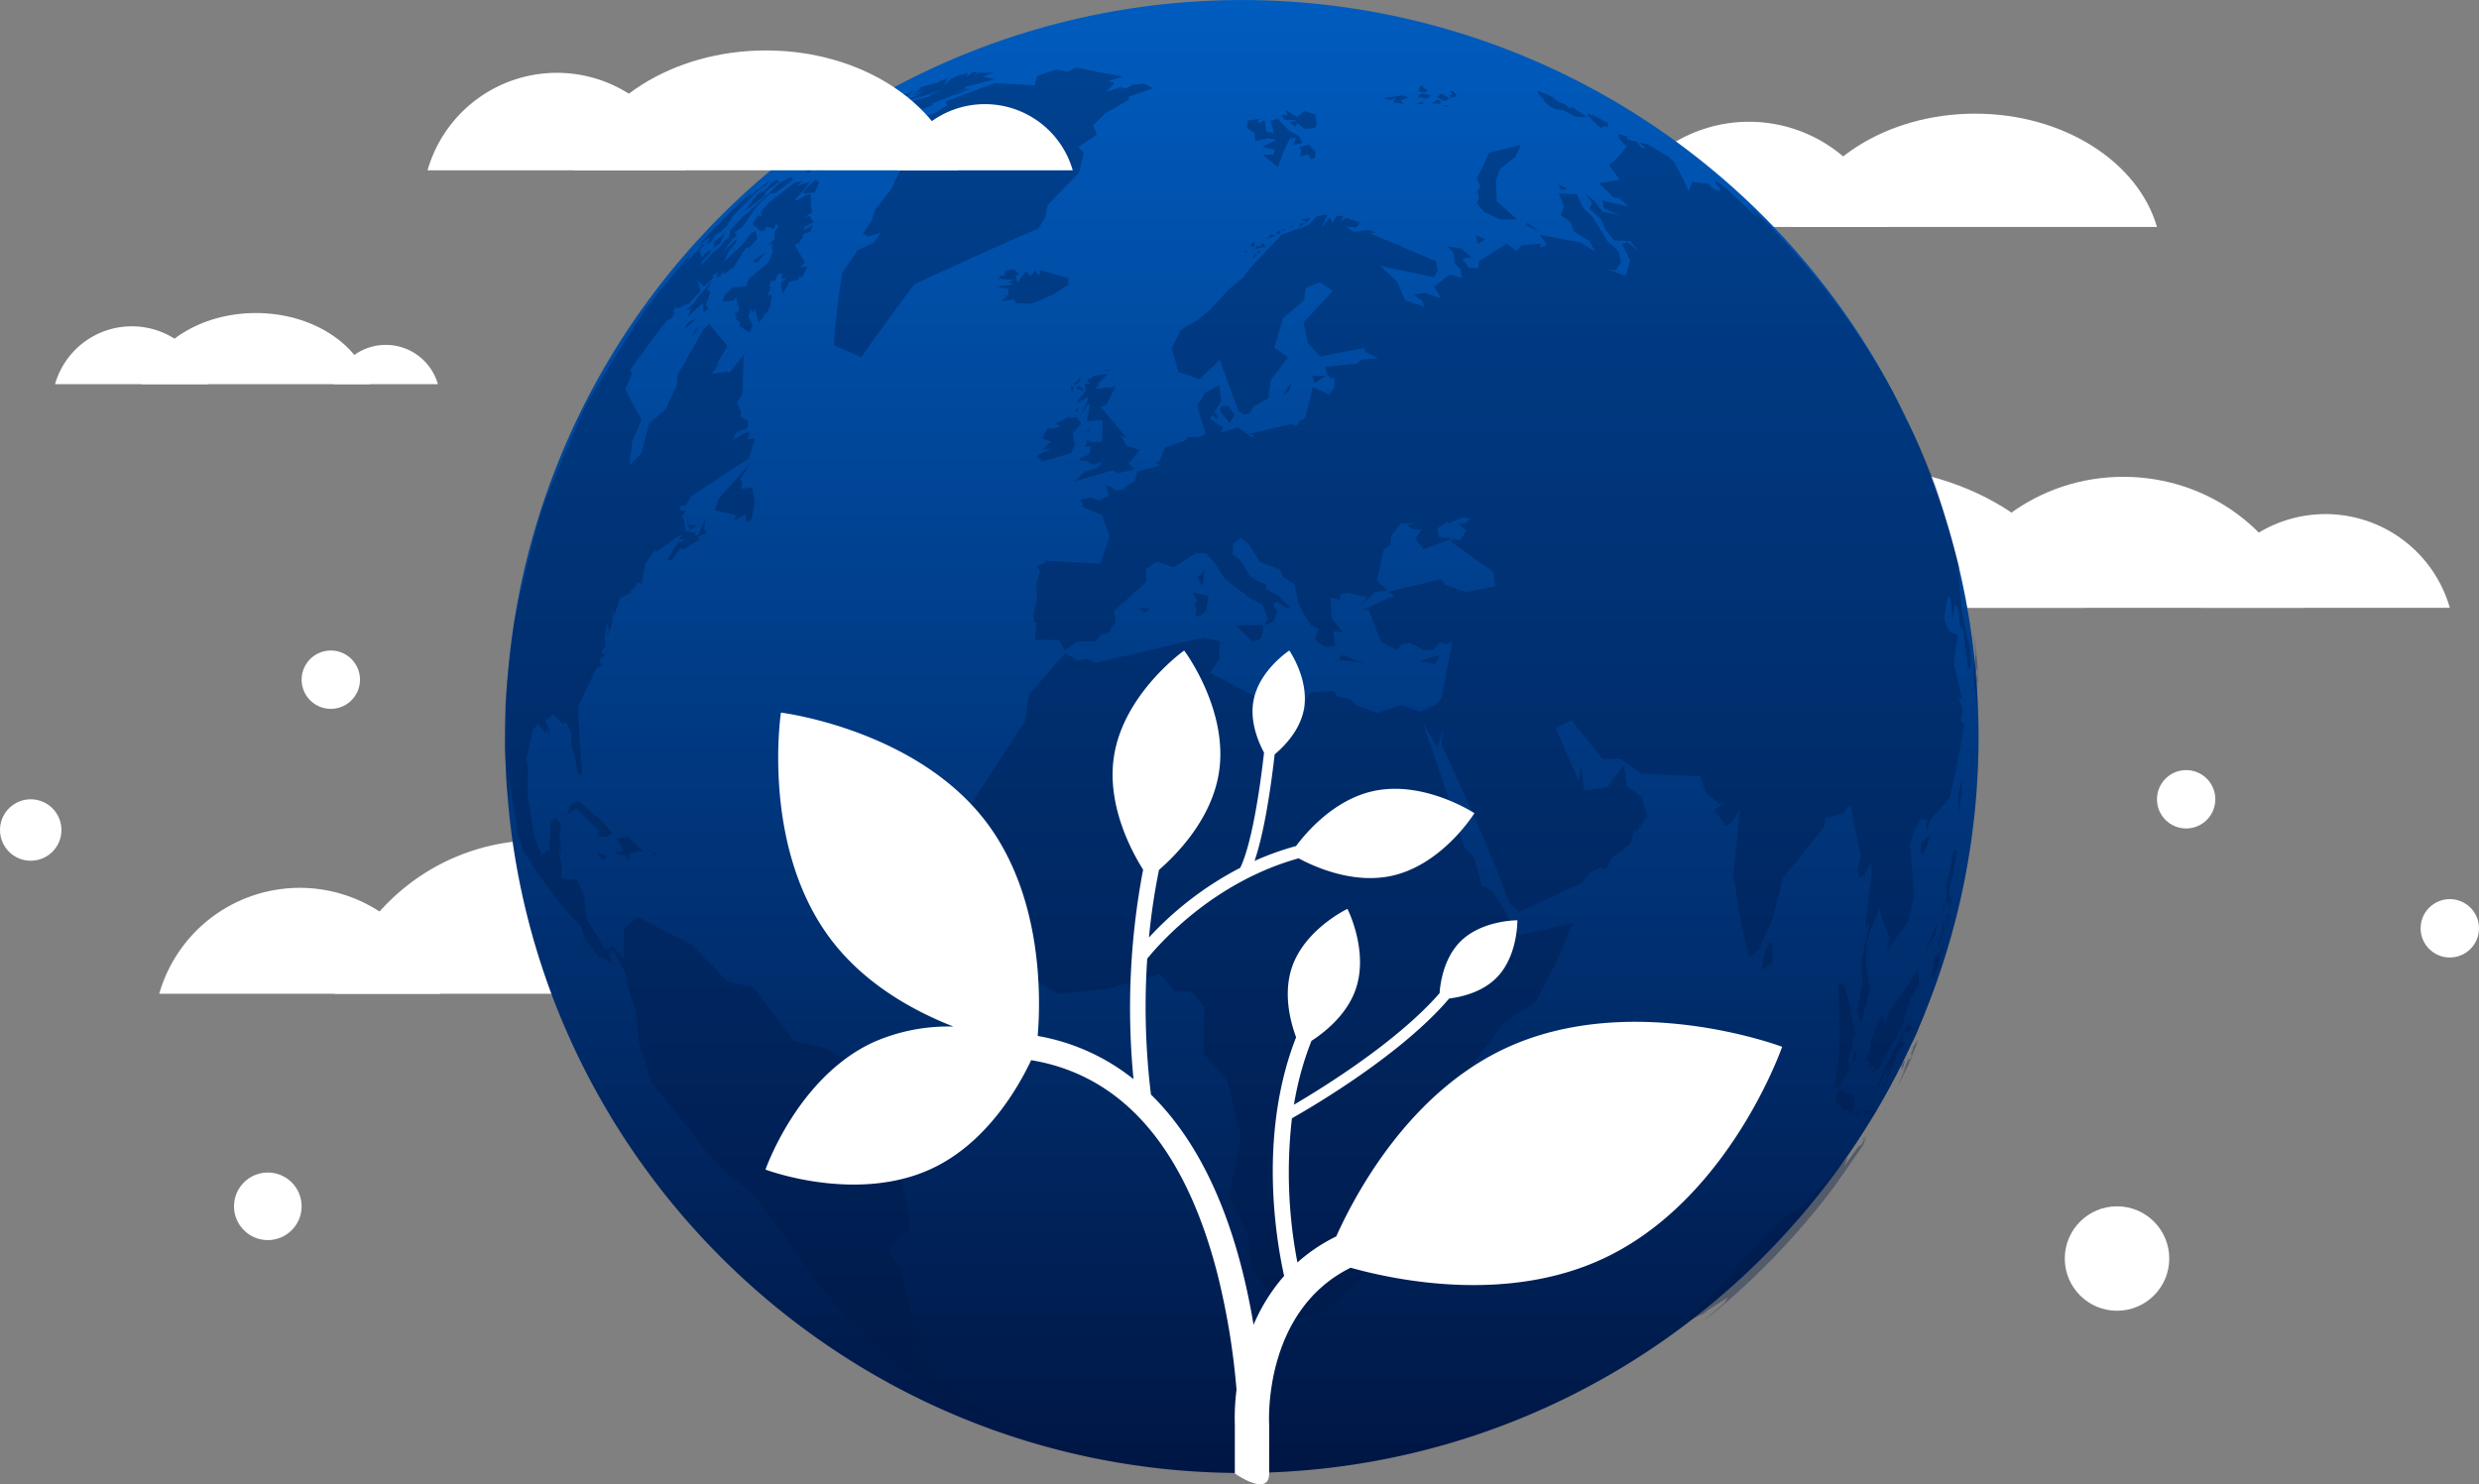
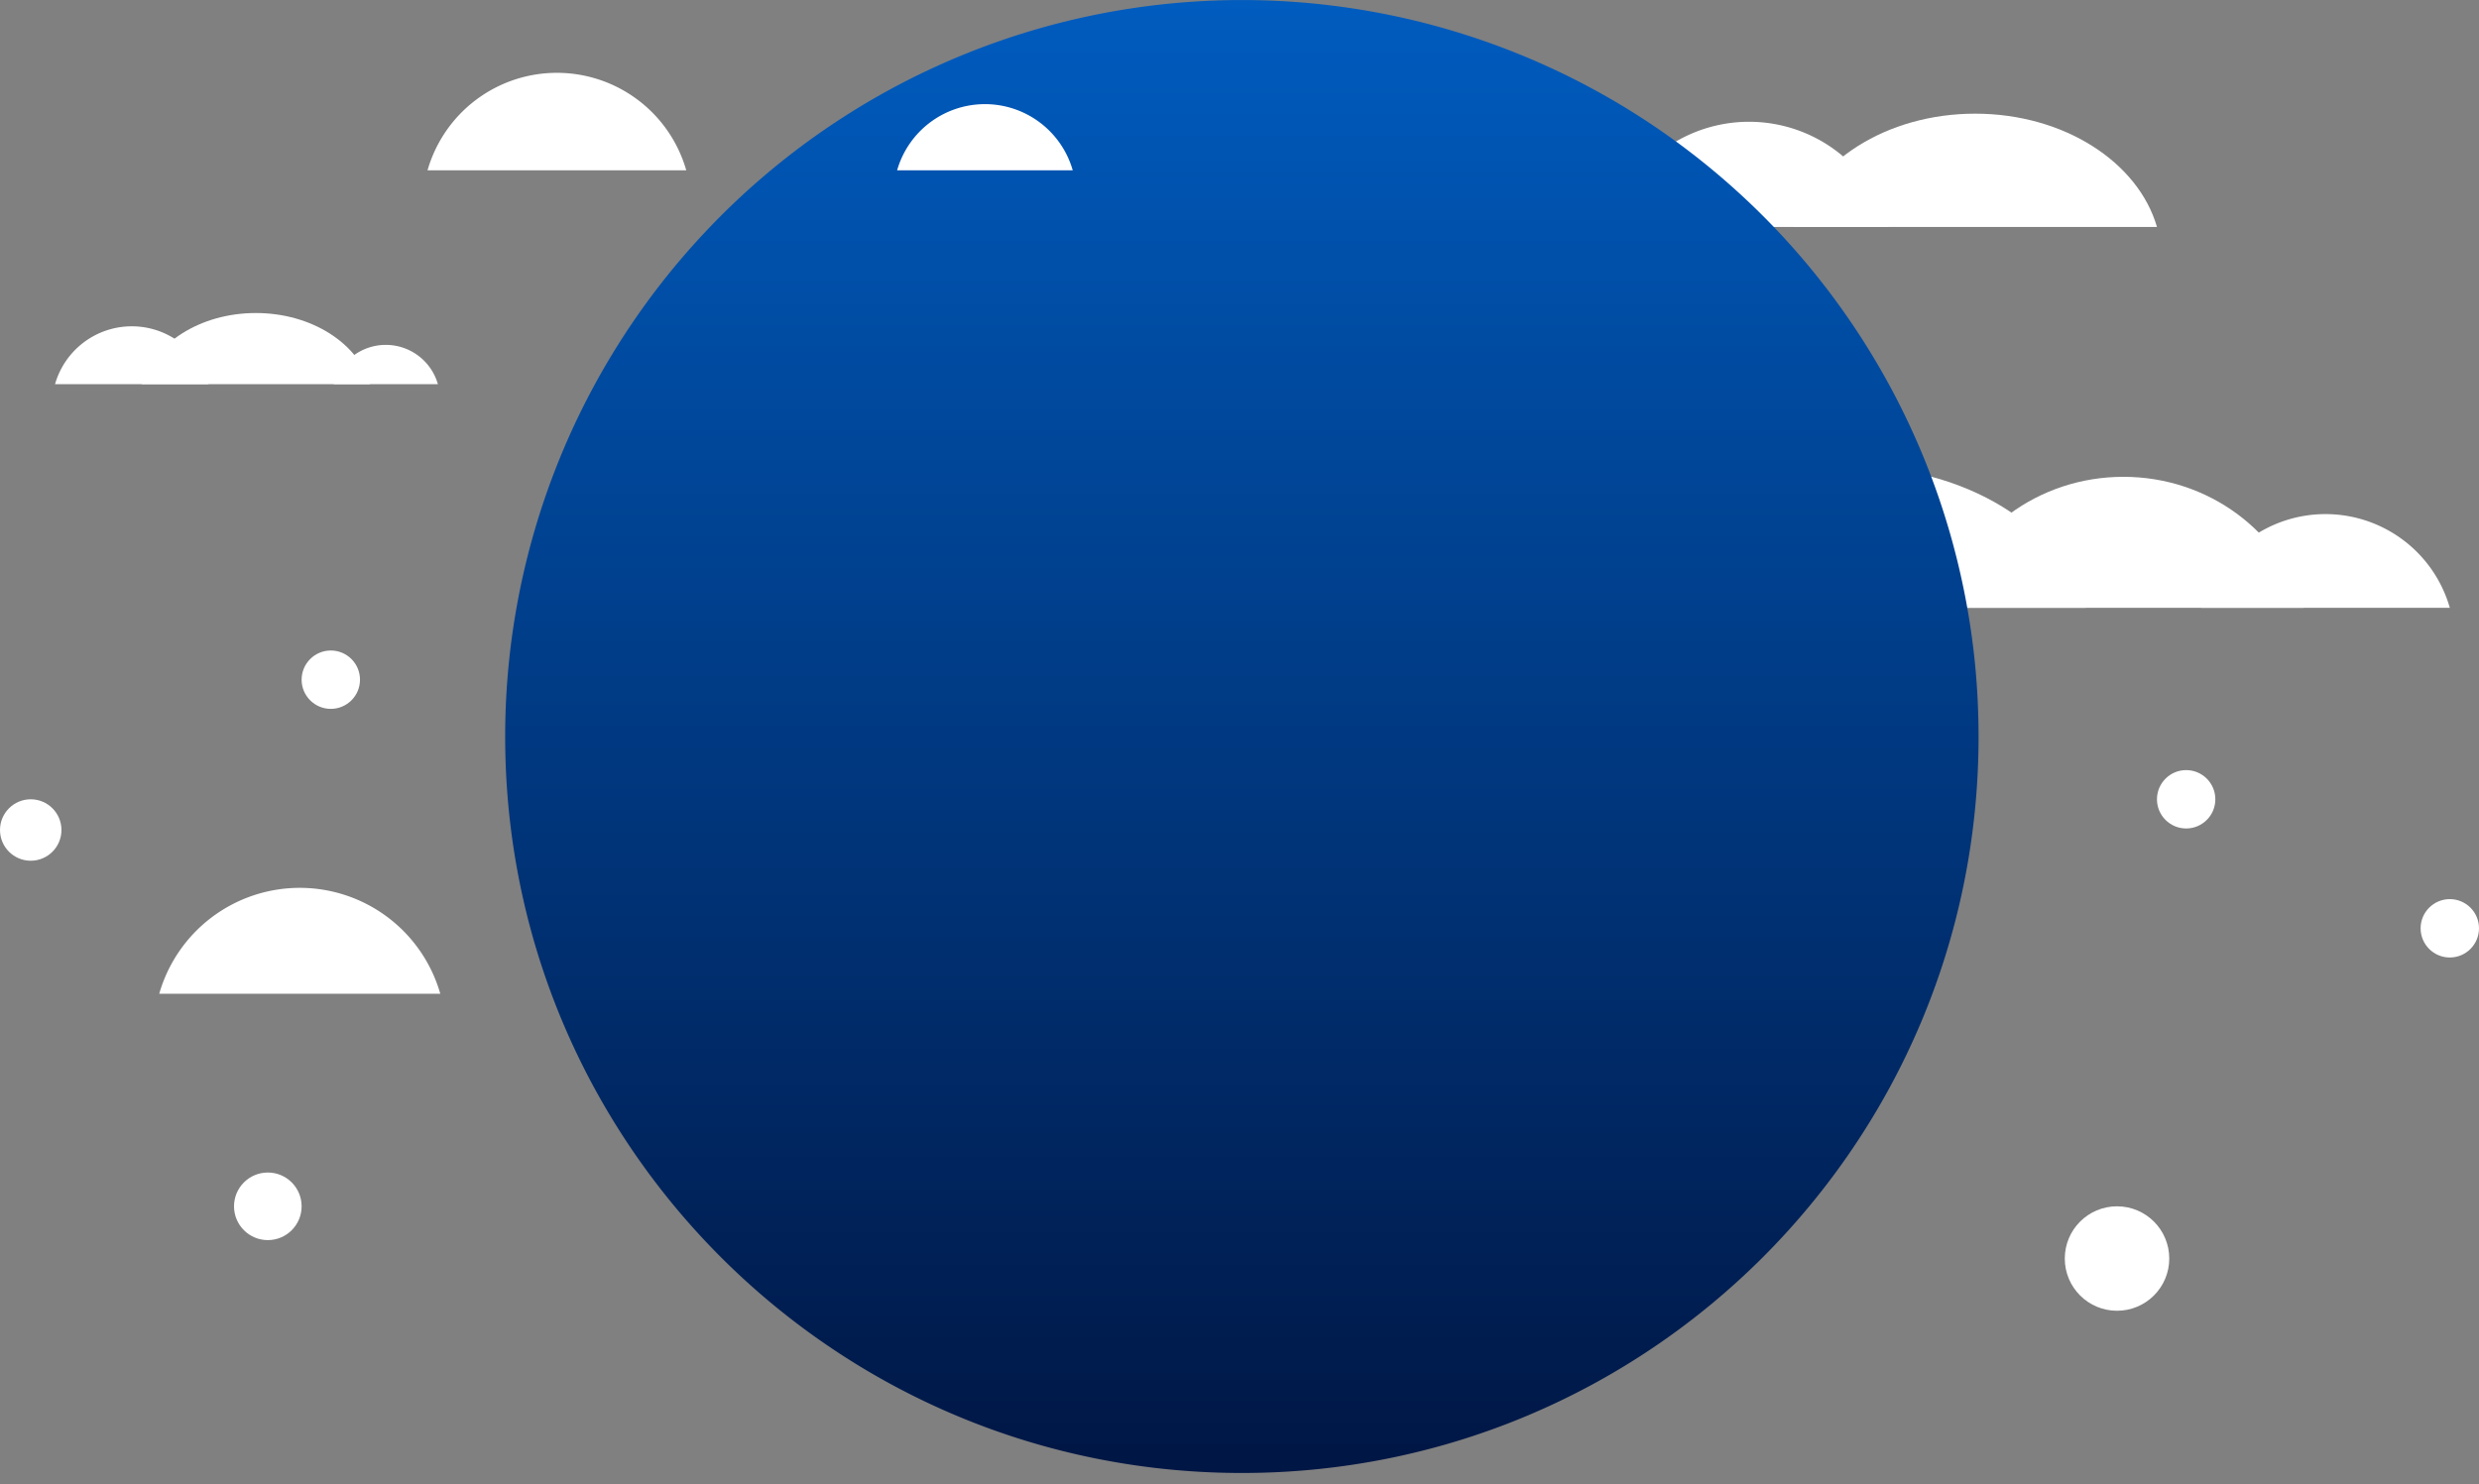
<svg xmlns="http://www.w3.org/2000/svg" id="planeta-modra-alt2" width="624.546" height="374.046" viewBox="0 0 624.546 374.046">
  <rect x="0" y="0" width="624.546" height="374.046" fill="#808080" stroke="none" />
  <defs>
    <linearGradient id="linear-gradient" x1="0.5" x2="0.5" y2="1" gradientUnits="objectBoundingBox">
      <stop offset="0" stop-color="#005cbf" />
      <stop offset="1" stop-color="#001644" />
    </linearGradient>
    <clipPath id="clip-path">
-       <path id="Path_4521" data-name="Path 4521" d="M131.466,342.113l0,.06.71.659,1.182.667.762.179-.3-.255-.954-.686q.578.312,1.159.619l.814.434-.833-.712-.648-.615L132.193,342l-.794-.158ZM247.9,278.168l-3.839,1.367-1.789,3.12-.353,4.032-2.827,3.521-1.577,7.256,1.988,1,2.611-.891c3.405-5.8,7.859-13.586,11.1-19.483l.55.956,1.562-5.891-.025-.1-1.758-.787Zm93.891-6.637-.733.428-3.527,4.927.943-2.331c-3.22,3.637-7.52,8.486-10.916,11.959l-4.755,3-3.243,3.106,1.182-1.714c-2.985,3.29-6.862,7.776-9.969,10.954l-5.69,6.494-4.47,4.456-2.5,1.9-1.1,1.523c1.5-.632,3.523-1.442,5.006-2.127l1.564-1.219,4.6-2.933-.835,1.336-5.2,4.522,4.948-4.024-5.243,4.308,2.233-1.774-3.318,2.665A187.053,187.053,0,0,0,335.2,281.782l2.753-3.941,2.146-3.128,2.235-3.263.833-2.109Zm.274-1.232.274-.017.686-1.113Zm2.7-6.926-.5.717-1.19,1.263-1.2,1.867.872-.737,3.041-3.691Zm-2.017-.453-.228,1.317.339-.066,2.3-1.491Zm-1.539.388-.085-.8-1.116,1.336,1.4.156.517-1.631Zm-5.409-5.189-.3,1.824-.351.6,2.688,2.279.38-.332,1.06,1.307.725-2.447.289-1.872c-1.124-.594-2.6-1.438-3.75-1.978Zm11.687-2.027-.3,1.086,1.415-2.395Zm4.547-4.9-.359,1.19.453-.767-.123,1.294.935-2.748Zm-11.666-3.2-.789.582.318.233-.28,1.73.256.521.6-1.2.1-2.464Zm14.46-1.051.071.3-.594,1.392.226.185-.467.987-.4.154-1.433,3.322,1.159-2.1-.958,2.187-1.471,3.417-2.065,3.843-1.379,2.408.158-.241q1.932-3.378,3.733-6.845,1.932-3.737,3.706-7.568l.337-.762-.777,1.487-1.167,2.287.665-1.62,1.506-3.409.5-1.421Zm-4.452-.087-2.451,5.013-.276,1.292L345.8,256.64l.474.141,3.471-6.77-1.494,3.887-.255,1.057.839-1.057.565-1.72.613-1.1.814-2.834,1.838-2.025-.06-.648-.85.648.823-3.263,1.317.058.852-1.184-1.143-.9Zm6.65-7.281-1.994,4.861-.447,1.558,1.292-2.611.528-1.651.727-1.8.47-.98.505-1.381Zm-21.989,18.006.609-1.161.47.954,2.732-5.449-.42-1.712,1.329-3.837-.345-.92.918-1.787c-.71-3.7-1.656-8.633-2.653-12.262l-1.7-.744c.582,14.545.629,15.732-.941,26.918m13.742-19.4-.968,2.592L347.2,239l-.841.858-1.091,2.551-.3,1.39-.434.767-.64,2.156.551-.654-1.5,4.377,1.1-.037-.652,1.645,1.83-.289-.586,1.666L346.19,252l-.382,1.12c2.042-3.8,4.9-8.8,6.8-12.67l.119-1.246.5-1.17.989-3.594,1.08-1.082.193-1.29.821-.652-.054-4.265c-2.217,3.32-5.108,7.794-7.472,11.014m-30.62-16.353-.326.469-.773,2.744-.258,2.293.983-.515,1.654-1.209-.019-4.805-.835-.388Zm44.058.26-1.529,2.538.432-1.818-2.057,4.649,1.161-2.063-.135.846.3-1.024-.733,3.185.2.987.293-.42.927-2.728-.692,2.605.505-1.533-.008.228,1.278-4.171-.04-.208.224-.5.206-1.136.154-1.39Zm.837-5.648-1.514,4.678,1.633-4.867Zm-5.6,7.364,2.954-5.308.478-2.065-.016-.632Zm5.229-4.184.282-1.115-.174.968.787-3.371-.195-.391Zm-.3-4.491-.237,3.116-.978,3.039-.033.908,1.564-5-.035-2.156Zm1.2,1.007.683-1.982-.293-.976Zm-.521-1.325.38-.794-.077,1.336.351-1.411-.17-.945Zm-.49-3.99-.31,3.407.69-3.45ZM24.718,199.564l.968-.415-.384-.873-2-.133Zm11.963-.906,1.9-.59-.266-.4Zm328.279-.712-1.07,6.205-.091-1-.59,3.631.233,1.238-.318,2.316.434.021-.039,1.261.459-1.84-.035,3.245.42-2.6.4-1.051-.266.451-.274-1.352-.4.794.164-2.106.548-2.709.285-.3,1.128-6.664-.505-.361Zm-336.689-3.6,1.668,2.987-2.372.571,2.023.546.978.012.816,1.529.179-1.976,3.3-.571-3.883-3.714Zm330.467-.694-1.9,1.749.019,2.524.415.393.239-.59.787-1.163.642-1.913-.1-1.564ZM16.721,185.629,15.7,188.3l2.443-1.514,5.742,5.47-.505,1.5,2.559.033,1.313-.848-4.011-4.421-.046.357-4.34-3.968Zm349.52-2.146.062,4.554.843-5.148,0-3.64Zm4.778-26.833.071-1.92.123.592-.066-1.608-.372-.845Zm-140.565-7.111,4.042.887,1.062-2.3Zm-20.21-.276,6.456.806-5.92-2.032ZM184.3,140.64l4.1,3.993,2.125-.615.7-2.79-.2-.7-.245-.077ZM370.209,143.3l.1.954-.253-1.8.654,5.86-.131-.453-.353,3.887-.033,3.608.17,1.89.062-1.454.507,5.8-.013-5-.228-1.944-.255-.937.571-2.466.376,3.762-.129-2.551-.226-2.2.012-.553.148,1.365q-.558-5.4-1.421-10.709Zm-208.922-5.939,1.284-1.039-2.674-.085Zm13.179-3.2-.671,1.383.555.692-.222,2.036,1.546-.368,1.19-1.194.488-3.559-3.922-.8Zm1.51-6.932-1.554,1.255,1.446,2.156.607-4.589Zm-129.345-10.6,1.919-1.2-2.21-.3Zm-.559-1.531.268.029-.278-1.465Zm7.829-6.33-.893,2.8,5.559,1.282-1.082,1.516,3.247-1.793.11,1.938,1.392-.515.819-4.583-.588-3.633-2.8.443.214-1.674-.54-.725,1.635-2.441L62.1,99.517Zm92.826-17.04.393.008.528-1.132Zm-7.91-1.951,1.307.511-1.678.762-1.518-.253-1.519,2.7,2.27.75-2.21,2.106,2.512-.264-3.6,1.525-.148.87,1.342.357-.7.6,7.927-2.314.885-2.142-.509-2.728,2.123-2.578-1.142-1.585-1.947.278.38-.536Zm5.027-3.482.293.646.457-1.132Zm36.893-.98-.484,1.1,2.433,3.224,1.286-2.138-1.637-2.283ZM142.79,80.678l.075,1.475.567-1.71-.8-.1Zm1.479-.27-.291.418,2.136.785-.825-.9-.455-.457Zm51.784,2.243,1.72-1.348.359-1.787ZM143.9,79.458l-.409.17.15.407,1.4-.873-.229-.378.494-1.072Zm59.609-1.72.621,1.822,2.744-1.913Zm-55.035,0-.7.59-.617.114-.245.509.634.806-1.392-.121.258,1.1-.083.474.091.31-1.98,2.262-.058.717,2.547-1.489.158.291-1.973,4.572,1.874-3.091.486.2-.762,4.227,3.947-.4-.066,5.295-.233.075-.472.129-1.971.079-1.1-.538-.509,1.809,1.464-.274-.442,2.123-2.4.978.035.536,2.372.2-.382.278,1.492.555,2.169-.723-1.107,1.548-3.274.958-2.593,2.435,9.466-2.725,1.676.65,3.943-.918-1.5-1.444,2.875-3.5-3.392-1L155.271,92.8l1.464.467-6.573-7.728,1.556-.605,2.185-4.462-4.718.44-.175-.16.837-.864-.924-.289.669.017,2.385-2.42Zm2.844-1.4.243.422.158-.386,1.026-.193-.887-.1Zm48.491-4.155.139.652.191-.652Zm-151.9-5.9-.569,1.577,1.932-2.759Zm-1.375-2.252L45.658,65.1l-.4.927,3.263-2.779Zm2.113-6.06-.868,1.346-2,1.9,1.375-.5-1.02,2.086,3.951-3.492L50.1,61.73l1.388-1.055-.785-.767,1.182-3.392-.818-.65,1.444-2.285Zm77.424-6.66-.093,1.182L125,52.384l-.218.565-.835.285,4.446.262-1.56.7,1.244.114-.1.4-3.92.517,2.86.523.137.75-.216.445.4.05-2.108,1.878,3.293-.432.49.941,3.88.168,5.48-2.372,3.885-2.516-.1-1.573-7.088-2.03-.231,1.5-1.061-1.4-1.143,1.425-1.2-1.238-2.108,2.948L128.8,52.6l.9-.629-1.533-1.122ZM62.515,48.761l1.1.457L65.9,46.563Zm125.957-1.147.507.407.605-1.473Zm1.394-.546.536-.789-.648-.087Zm-3.45-.837-.06.459,1.039-.528ZM48.165,45.512l-1.645,1.77-.025.195c.694-.816,1.371-1.61,2.021-2.372ZM190.4,45.19l-.44-.212-.482.025-.4.812,2.669-.688-.6-1.012ZM49.1,44.4l.253-.274.04-.046Zm.253-.274c-.272.318-.551.646-.837.978l1.041-1.2Zm138.459.812,1.155.22c-.008-.48-.017-.956-.027-1.433Zm57.422-.451,1.849-1.209-2.327-1.061Zm-53-1.379,2.138-.767-1.323-.276ZM54.3,42.8l-1.332.972-.389.605.453-.4-.445.685.384-.389-.44,1.286L54.326,44.3l1.487-3.022Zm139.944-.889,1.209.06-.135-1.059Zm1.288-1.043.6.251.8-.561Zm2.5-.945.21.49.561-.521Zm2.478-.594-.4.827,1.76-.954Zm56.757.376,3.492,1.747-3.02-2.31Zm-56.747-1.415,1.747.688.052-.023.654-1.014Zm-136.894-7.4-4.119,3.935-.1-.05,2.622-2.52.889-1.07-1.543,1.5.135-.247-.87.7,1.007-.875L62.9,31l-1.224,1.055-.174.112,2.289-2.019-1.749,1.491q-2.346,2.1-4.622,4.275l.058-.05-.432.411c-.781.752-1.558,1.51-2.324,2.275l-.445.708L52.937,40.35l-.5.521-2,2.216-1.947,2.2c1.124-.887,2.584-2.125,3.76-2.942l-.681.7-.1.494-.411.372.118.621,1.1-.845,1.1-1.257-1.232.9,1.506-1.679-.195.449.7-.4,1.928-1.782L57.6,37.286l1.938-1.874,4.543-4.547.837-1.086Zm202.507.069,1.577-.445-2.1-1.076ZM65.39,29.538,63.967,31.16l1.814-1.491,1.155-1.143Zm7.722-.5-6.554,5.089L64.6,36.235l.185,1.325-1.034-.334-1.261,2.227,2.2,1.88.723-.517.039.677.575-1.4,1.849.551.661-1.454.4.985-.951,1.249.133,1.78L65.835,45l1.543-.733.143,2.451L66.388,49.21,61.4,53.4l-.364,1.652-3.6.4-2,1.913-.54,1.7,2.836-.407.631-.868.8,3.457L57.9,62l.746.9-.467.494,1.157.738-.056,1.142,2.489,1.473.783-1.753-1.014-2.181.526-1.976.613.893.386-.96,1.08,3.8.386-1.172.3.208,1.032-2.285-.139,1.238,1.234-2.468.347-2.883-1.082.318.968-2.2-.571-.216.708-1.512.742.189.9-1.8.987-.156-.013,1.57,1.541-.656-1.836,1.506.391,2.8,1.892-3.126,2.349-.519-.463-.648h1.207L76.3,50.207l-1.847.064,1.244-1.157c-.777-1.381-1.924-3.17-2.588-4.61l1.016-.187.954-1.423.145-.92,1.907-.64L77.6,39.64l-2.071,1.39.1-.872L77.95,38.95,76.8,37.33l-1.469.563,2.088-1.305a47.179,47.179,0,0,1-.3-4.745l-1.18.31-1.683,1.089-.991.191v-.322l1.988-1.922,1.757-2.462-3.263,1.1,1.516-1.3Zm-6.245.386-.644.914-1.974,1.587.891-1.1-1.485,1.23-3.4,4.34,4.714-3.546,1-1.041-.578.374.619-1.078L68,29.752l.328-.434.943-.613-.9-.391Zm9.5.7-.889,1.1-.156.627,2.906-.438,1-2.487-.789-.692Zm-13.255.569.873-.756,1.6-1.377.989-.843q-1.75,1.469-3.463,2.975m6.126-1.537-4.977,4.755-2.071,1.737-.577.781L60.11,37.508l-3.172,3.43-.351,1.816-2.231,1.851,1.045-.7L54.09,45.392l-1.759,1.423-2.981,3.278.546-1.284,2.088-2.277-.118-.746L49.625,47.82l-.457-1.77L50.351,44.6l-.278-.141-1.926,1.824L49.8,45.1l-2.273,2.084L43.678,51.74,46.4,48.2l.094-.719C42.9,51.709,38.879,56.535,35.857,60.5c-4.821,7.136-10.879,16.9-15.135,24.388-3.7,7.871-8.216,18.567-11.286,26.7-2.458,8.5-5.279,19.969-7.051,28.638C1.639,146.346.609,154.506.2,160.655L.056,169.3,0,171.559l.374,5.364.162,3.259.613,4.375.112-.58c-.557-7.308-1-17.082-.951-24.411L.363,161.6c.135,4.221.162,9.857.517,14.064l.044,1.843c.594,3.612,1.219,8.461,2,12.038l.457,4.1L4.72,197.27l1.629,2.482,1.83,3.035c6.278,8.677,6.4,8.841,11.051,13.642l1.294,3.525,3.34,4.267.407-.26,2.869,1.855-.8-1.689.4-1.456.791-.042,2.937,5.547,1.1,4.923,1.523,4.761.7,7.208,3.033,10.4,7.132,8.9c2.858,3.588,6.6,8.43,9.56,11.932l4.572,3.907,4.288,3.33c2.609,3.523,5.991,8.3,8.731,11.722,2.206,3.268,5.033,7.709,7.4,10.86,9.784,11.209,11.548,13.228,21.717,21.658,5.3,3.65,12.474,8.382,18.031,11.629,4.165,1.851,9.687,4.4,13.922,6.087l6.182,1.591-1.145-1.1-2.435-.525-3.13-1.1-8.108-3.964-5.083-3.955-1.739-.717-2.69-1.444-4.4-4.6-5.033-3.714,2.194.158-3.779-3.349,2.524-1.612-.929-1.72-2.568-2.349-4.192-2.873,5.073,1.658a112.949,112.949,0,0,1-2.568-11.5l-3.371-6.085,2.283-4.313,2.609-.245.035-3.6-.605-4.142-2.472-9.977,1.448-7.414h0l-.569-9.221-1.776-3.706-3.9-.816-6.325-3.8-6.512-3.835-8.446-1.955c-2.958-3.989-6.953-9.275-9.817-13.334l-6.882-1.7-8.787-9.14c-4.123-2.079-9.608-4.873-13.663-7.078l-3.484,2.95-.085,7.6-2.728-3.2-1.915.951-4.678-7.7-.654-5.908-1.718-3.966-3.984-.411.058-2.95-.611-3.548.085-1.172.418,1.786L14.2,195.38l-.106.276-.073-.187.175-.737-.357-.474.378-3.434-1.209-1.7-1.3.777-.459,6.255c.04.324.085.644.127.968l-.206.524-.488-.613-1.18,1.5-2.059-4.973L5.835,183.383l.064-6.8-.345-2.617,1.662-7.117,1.242-1.464,2.067,2.36.073-1.363.5,1.67.316-.9-1.047-2.584,1.994-1.583,2.171,2.385.924-.372,1.311,2.175.195,4.62.2-.455,1.548,7.115.835-.472c-.328-5.056-.9-11.793-1.02-16.856L23.349,151l.557.255.781-.831-.791-.532.266-.985,1.2-.652-.924-1.037,1.1-1.4-.312-1.888.424-2.418,0-.623.191-.71.49,1.136-.642,2.318.094.066,1.386-3.639.094-3.961.266,2.426,1.587-4.8,3.014-1.656-.567-.042,1.051-.858.764-1.315,1.5.139-.206-.715.8-4.281,2.547-3.392.147.461,6.6-4.568-.783,1.458,1.745-.187-1.371.889-.376-.449-2.89,4.68.939.422,2.3-3.147.685.272,3.957-2.4-.224-.843L51,117.3l-.7-1.07.463-2.624-2.019,4.13-.685.3.091-.791-2.771-.436.293-.293-.565-2.966-.652.04,1.271-1.984-1.176.114L44.01,110.5l1.624-.133,1.357-2.293c4.342-2.9,10.148-6.741,14.564-9.525l1.583-5.1-1.926.262.652-1.662-.7-.291L57.449,93.96l.557-1.384.715-.783,2.512-.97.152-1.78-1.969-1.016.133-1.356-.943-2.362,1.348-1.957.31-9.577.845-1.342L56.56,77.094l-.255-.476-4.165.578,1.747-2.306h-.445l2.763-4.755C54.794,68.5,52.877,66.352,51.62,64.6l-1.56,1.5L43.585,77.518l-.131,2.441-2.885,6.19-4.177,3.625-1.861,7.431-3.043,3.049.742-6.217,2.349-5.3a61.04,61.04,0,0,1-4.119-7.715L32.184,77l-.515-.781c2.759-3.762,6.35-8.849,9.246-12.506l1.124-.426.92-1.6L42.4,61.36l.474-.488.033-1.024.4.922,3.2-1.346,2.958-3.168L48.6,53.7l1.716,1.44,2.2-2.1.087-.81,1.275-.578-.54.914.332.345.368-.59.021.762,1.209-2.106-.048,1.1,2.453-1.689L60.8,45.487l1.086-.3,1.853-2.1L63.271,41.2l-1.249.632-1.724,2.4-5.06,4.778L56.7,46l1.554-1.718L58.695,43l-3.65,3.482,2.487-3.4,1.024-.744-.609-.771,2.082-1.494,3.558-5.168,3.376-3.164,1.2-.064,4.589-3.488L72.1,27.6ZM74.3,24.523l-1.034,1.442L75.675,24.4,77.2,22.726Zm225.752-1.215,2.192,1.708,1.037.821-.32-.258q-2.5-2.019-5.069-3.955l-.6-.445ZM78.1,19.741l-1.053.827.733-.3.609-.569Zm.228.727h-.133l-1.568,1.34-.11-.266-.411.037-.553.3h.216l-1.026.962.989-.309-.808.5-.212.206-.754.436-.11.28-.276.1-.69.75,1.464-.592.447-.5,1.088-.8-.28.318,2.919-2.3,1.2-1.024-.42-.3Zm169.72.985c-.906,2-2.063,4.689-3.135,6.6l.983,1.786-.754,1.361.407,1.676-.621,1.3,1.917,2.26,4.065,1.876,4.219-.039-5.141-4.537-.1-2.061-.129-3.166,1.047-2.968,3.9-3.039,1.307-2.956c-2.387.582-5.567,1.359-7.962,1.909m-46.362-1.8-1.4.388.43.846-.3,1.51,2.167-.469.544,1.338,1.064-.658.121-1.683-.517-.177-1.1-1.336Zm-125.7.953-1.078.908-.636.411-.956.852-.451.11.877-.735.33-.228,2.314-1.859-.632.438-.792.611-.318.21-.677.509-.052.064-.862.632c-.056.04-.112.083-.168.125l.189-.123-1.159.873q-.4.309-.794.621l-.066.054-.524.415-.463.388,2.2-1.7-1.622,1.278.9-.538-2.511,1.807c.426-.177.981-.447,1.419-.59l.575-.384h.2l2.235-1.645,1.919-1.591L73.66,22.765l4.485-3.642Zm6.807-.546.567-.494.3-.445Zm-5.2-.875.021.031.49-.364Zm2.453.962.168.841-4.938,4.292.837-.237-.713.91,1.126-.588-.469.534,1.12-.918-1.24,1.332.85.12.717-.64,1.473.172,1.155-1.088L79.2,26.106l1.787-.152,1.7-1.008-.019-.488,1.354-.773L82.6,22.373,80.958,23l-.268.374-.318-.58-.754.341L80.8,21.351l1.3-.605.027-.372.731-.762-.436-1.226Zm-1.762-1.475-.214.147L76.6,19.878l2.657-1.89Zm.976-.685.615-.432.249-.181Zm6.116-.193.686-.177.366-.771Zm195.621.314,1.722,1.77c-2.165,2.846-2.25,2.958-4.443,4.682l2.659,3.685c-1.541.282-3.588.673-5.129.939l3.465,3.45,1.706.364,2.117,2-6.477-1.5.363,2.079,4.134,1.7L276.6,36.264l-2.111-2.723-2.3-1.847,1.857,2.356-.679,1.483,2.8,2.634,1.29,2.748,2.094,2.636,4.032.206,2.308,2.617-2.966-2.358-1.363.472L283.6,48.57l-1.072,3.9-4.8-1.627,2.208.3,1.386-2.121-.725-2.856-2.509-2.109-3.831-6.249L271.7,35.273l-1.537-3.351-4.533-.156,1.292,3.187-.767,2.333,2.3,1.462,1.06,2.624,3.816,2.333,1.425,2.669-3.619-2.26c-3.083-.588-7.19-1.381-10.275-1.955l1.78,2.484-1.61.8-.006-1.061-4.809.442-1.267,1.41L252.49,44.38c-2.082,1.323-4.832,3.135-6.944,4.414l-.2,1.809-2.35-.152-1.7-2.239,2.291-.445-2.657-2.185-3.436-.455,1.616,1.523.283,2.705,1.514,1.523.32,2.192-3.135-.908-3.853,3.064,1.726,2.962-4.105-1.361-2.829.351,2.048,1.483.8,1.691-5-1.7-2-4.716-4.238-3.928c4.049.839,9.45,1.953,13.5,2.8l.96-1.467-.382-2.547c-5.011-2.113-11.695-4.93-16.712-7.032l1.564-.154-1.922-.646-3.8.426-1.83-1.3,2.634.249.816-1.249L212.1,37.886l-1.33.914.58-1.388-1.7-.029-1.066,1.807-.565-1.519-2.162,2.694,1.506-3.344-2.765.48-1.93,2.163-6.918,2.5c-2.457,2.609-5.7,6.122-8.2,8.687l-1.178,1.834-3.779,3.128-5.006,5.409-3.155,2.568-3.991,2.287-2.349,4.672,1.716,5.985,5.357,1.807,5-4.909c1.444,3.9,3.349,9.109,4.822,13l1.452.858,1.437-.573.779-1.473,3.774-2.088.632-4.693,4.41-5.6-3.511-2.484,2.15-7.358,5.359-4.645.407-3.068,3.55-1.4,3.268,2.173L201.3,64.287l1.13,5.123,3.064,3.409,11.353-2.177-.224.845,3.511,1.776-4.258.353-1.057.964-8.073.856.567,1.99.987.951.808-.231-.006,2.439-1.19,1.861-4.254-1.926-1.9,7.642-.739.615-.742.181-.538,1.309-2.763-.733.939.386-10.551,2.474,1.305.127-.139.806-3.8-2.657-4.288,1.384.667-1.305-3.419-2.271.642-.976,1.305,1.263-.027-1.367-.793-.363-.486.467.314-.486,1.905-2.885-.472-4.069-3.552,1.888-2,3.232,2.131,7.105-1.543.883-3-.029-.378.771-5.266,1.828-1.5,3.5-1.14.3,1.479.715-5.831,1.523-.735,2.526-2.86,1.612.841.264-3.049.415-.717-.819-1.429-.393.683,2.651-2.514,1.028-1.791-.683-2.852.509.82,1.356-.727.226,5.434,2.377,1.893,5.3L150.1,125.02c-4.177-.208-9.743-.484-13.918-.7l.21.484-2.325.806.887,1.388-.97,3.176.229,3.324-.875,4.462-.008,1.847.7.174-.388,4.2,6.147.121,1.386,2.528,3.232-2.212h4.527l1.35-1.654,2.052-.58,1.635-2.825-.455-2.584,8.139-7.337.069-3.266,2.536-1.853,4.383,1.429,5.578-3.558,2.561.021,2.358,2.669,2.081,3.43,3.5,2.85,3.091,2.277,3.17,1.834,1.46,3.509-.893,1.188.17.436.511-.316,1.448-.719,1.089-2.485L193.6,135.6l.885-1.057,2.686,1.8.775-.378-3.145-2.987-2.919-1.469c0-.434-.006-.866-.008-1.3l-1.843-.64-2.111-1.248-1.955-3.216-.891-1.3-1.627-1.149.175-2.622,1.94-1.608,2,1.786,2.73,4.387,5.087,1.874.733,1.847,2.95,1.847,1.061,5.123,1.72,3.162,1.369,2.144,1.949.829-1,2.528,1.4,1.338,1.423.771,2.289-.33-.4-3.727,2.393.347-2.8-3.509L208,133.619l2.447.5.039-1.269,1.693-.5,5.16,1.055-1.359,2,3.286-3.209,3.216-.418-2.7-2.343,1.757-8.033,1.631-.974.228-2.391,2.416-3.164,3.92-.021-2.408.467L229,116.389l2.129.021-1.654,2.37,2.059,2.626,7.2-2.615-3.428-.5-.3-2.185,2.659-1.7c.015.16.029.322.044.484l3.976-1.618,1.616.461-1.286,1.178-1.62.052,1.976,1.8-1.71,2.424-1.695-.355-.426.731,10.619,7.566.486,3.637-7.42,1.435-5.32-1.841-.92-1.4c-4.047.958-9.441,2.244-13.492,3.189l1.747.891-8.316,3.8,1.816-.218,3.039,8.124,3.955,1.957,1.517-1.4,1.971-.318,3.484,1.839,2.322-.123,1.718-1.857,1.6.515,1.448-.636-2.7,14.192-1.72,1.855-3.681,1.554-4.6-1.633-6.166,1.949-5.486-1.894-1.384-1.539-3.307-.7-.737-1.4-5.947.413-1.319,2.189.409,2.25-4.711.846c-5.916-3.1-13.8-7.223-19.733-10.3l2.347-3.338.1-4.618-4.13-.856c-8.158,1.878-19.031,4.406-27.178,6.326l-1.882-.985-2.64.465-3-1.967-9.167,10.443-1.047,6.758c-4.72,7.181-10.923,16.818-15.491,24.1l2.759,11.076-1.726,7.821,7.32,10.655,7.846,10.2,7.582,4.907,12.223-1.278c4.036-1.122,9.414-2.636,13.455-3.741l3.714,4.238,4.352.224,3.226,3.729-.307,11.787,6.074,6.728c1.024,4.373,2.4,10.2,3.4,14.573-.895,4.448-2.1,10.378-2.958,14.834l4.466,8.887.411,2.4.31,2.03.573,4.707,3.93,5.229,1.178,5.16,2.815,3,10.154-2.551c3.313-2.915,7.728-6.8,11.052-9.7l2.846-5.97,3.654-1.57,1.458-4.1-.623-3.465c4.084-3.885,9.527-9.068,13.6-12.973.077-5.189.172-12.113.085-17.3,3.9-5.15,9.1-12.024,12.94-17.223l8.494-5.995,5.164-9.928,4.1-9.651c-4.061.929-9.471,2.187-13.534,3.1l-6.785-11.186-2.609-1.249-2.019-7.131-2.416-2.651c-5.74-17.741-6.338-19.6-10.576-31.42l3.833,6.261,1.492-5-.5,4.184c5.788,12.684,11.774,25.8,17.375,40.471l2.327,1.737c4.7-2.15,10.966-5,15.642-7.2l2.079-2.6,2.362-1.163,1.712.206,1.392-2.725,4.718-3.625,1.1-3.9.258,1.138,2.946-4.232-1.525-4.728-3.7-2.671-.777-5.436-4.1,5.594-5.916.887-.677-6.4-.632,4.065-5.781-13.4,3.955-1.971,7.844,9.761,4.364-.127,5.426,3.747c4.446.212,10.378.492,14.824.712l1.425,4.205,3.345,2.728,1.4-.168-2.646,1.608,2.846,4.1,1.672-.918,1.924-3.357c-.5,4.975-1.059,11.623-1.708,16.581l2.073,12.678,2.017,8.149,2.53-2.028,1.219-3.077,2.185-4.78,2.5-10.061c3.176-3.9,7.437-9.074,10.466-13.083l.233-2.075,4.331-1.045,1.994-2.241,2.561,12.819-.712,3.519.341,2.028,1.411-.877,1.658-3.022.083,3.467-.943,7.015-.686,6.1,1.1-1.627-2.054,10.289.26,5.141-.623,3.569-.733,3.694,1.087,2.863,2.16-8.7-1.006-5.873.025-2.426.314-3.669q.229-.957.453-1.913l3.137-7.4-.451,1.876,2.451,6.639-.758,3.554,5.567-7.834,1.329-5.893c-.282-3.9-.507-9.109-.96-12.992l.692-3,2.19-4.03,1.764.6-.478.534.073,2.291.873-3c1.491-1.706,3.571-3.9,4.954-5.7,1.2-5.434,2.767-12.693,3.588-18.195l-.97-1.255.669-2.451-1.224-3.419,1.039.808-2.152-9.273,1.008-7.048-2.306-1.082-1.153-3.1.933-5.7.787.679.4,5.268.686-4.072.831,1.739.453,3.988.708.873,1.29,10.036.65-.833-.22-4.466-1.969-8.839c-.364-3.677-.71-8.6-1.294-12.248l.525,1.593.008-1.1c-1.6-6.136-3.87-14.29-5.916-20.293q-2.606-7-5.746-13.715l-.191-.407.684,1.593-.92-1.93-1.084-1.955-3.461-7.167A186.7,186.7,0,0,0,317.67,38.813q-1.377-1.377-2.781-2.725l.488.476L314.218,35.5l.374.461-.9-.7.378.5,2.167,2.312-2.027-1.654L308.163,30.8l-2.89-2.277-.28.59,1.383,1.477-.523.644-1.847-1.118-.544-.821c-1.284-.137-3-.322-4.286-.442l-.8,2.437a68.825,68.825,0,0,0-3.708-7.458l-1.479-1.379-5.166-3.116-2.214-.434,1.772,1.442-1.124-.15-1.2-1.494-2.447-.58.06-.783-2.416-.607ZM84.878,16.554l.064.642,1.379-.856Zm-3.741.841-.818.721.918-.605,1.45-1.219Zm2.1-.877.64-.249.2-.363Zm-1.6-.148.521-.332.59-.438ZM83,15.545,80.877,16.93l-.843.64.953-.55,1.035-.686.5-.393,1.169-.688Zm1.539-1.076-.3.2.39-.2,1.126-.553.586-.511Zm3.477-.519-1.271,1.172-.669.262-.837.758,1.8-.775,1.583-1.047.835-1.012Zm104.943-.505.9,3.025-1.867-.237-.5-2.885c-.565.079-.565.079-.935.694-.168-.012-.3-.019-.848-.386.131-.216.31-.507.443-.723l-2.861.415L187,15.169l2.021,1.33c.027.673.056,1.354.083,2.044l3.3-.683,2.135.378-3.629,1.733,3.168.777-.28,1.213h-2.771l3.814,3.147c1.919-5.16,1.919-5.16,3.122-7.321l1.421-.066-.675,1.8,2.364-.509-1.045-1.834-2.364-1.242-2.782-3Zm79.82-1.483,3.363,3.272.8-.55,1,.372.085-1-3.7-2.015-.592.023-.517-.534ZM88.646,12.42l.216-.033-1.1.667.706-.307-.534.307-.118.181-1.373.669-.659.974-1.271,1,1.9-1.049,2.063-1.471.355-.663,1.747-1.284ZM196.765,10.8l.615,1.311-1.662-.224.862,1.3,3.074.1a13.256,13.256,0,0,1-1.851.578,6.649,6.649,0,0,0,1.57,1.014c.118-.256.27-.6.384-.852a11.73,11.73,0,0,0,2.081,1.479,13.4,13.4,0,0,0,2.447-.434,4.363,4.363,0,0,0,.361-.949l-.4-2.356-2.73-.779-1.8,1.467-2.983-1.807c.012.052.019.1.031.154m40.755-.935.22-.345-1.072-.085Zm-7.734-.8,1.519.2.16-.679Zm3.646-.015,2.617.069-.6-.391.735-.168-1.134-.451ZM221.492,7.809l1.62.386,1.45-.519-.679,1.076,2.763.43-.916-.9,2.229-.748L226.062,7ZM234.926,7.4l1.234.792.96.22.926-.708-2.088-1.157Zm-4.95-.108,2.387.573,1.145-.85-2.349-.5Zm8.286-1.248.528.777-.91.332.87.463,1.215-.494-.972-1.157ZM102.407,5.927l-.027.258-2.447.954-.226.347L97.051,8.615l.033.195-.191.073H97.3l-.667.32-.5.357-.3-.241-.962,1.008-1.157.507-.777.505-.264.3.752-.32-.492.3,1.222-.53.166.355-.881.222.644.116-2.672.8-.418.565-.341.064-.16.625-.764.183-.345.974.654-.58-.5.721,2.021-1.579-1.676,1.533,2.142-1.483,2.43-1.336-1.784,1.269,2-1.178,1.961-.671,1.248-1.078-.945.546-.3-.218L99.049,9.3l1.122-.908-1.141.8.426-.484,1.08-.723L103.2,5.79Zm158.214.956,1.292,1.128-.1.424,1.548,1.34,1.676.812,1.535.125,3.386,1.706,2.833.12L269.021,10l-.706.3-1.022-1-1.678-.588-1.543-1.255-3.922-1.683ZM230.67,4.732l-.341,1.282,1.747.247.613-.565-1.45-.735.968-.415ZM116.418,2.377l.32-1.066-1.126.445-.675.073-2.457,1-1.755,1.764a16.5,16.5,0,0,1,1.032-2.065l-1.232.7-.6.042-.49.453-4.35,1.159-.935.827,1.786-.671-2.863,1.305,3.054-.555-3.989,1.288,3.07-.611L101.96,7.825l.513.245,2.268-.945-.819.411,1.383-.457-2.03.949,6.924-2.48-2.873,1.327-.233.415-4.807,1.327-2.1,1.928,1.537-1.8-.954-.121L95.049,13.4l-2.393.3-1.753,1.5,2.69-1.365L89.38,16.835l-.937.534,1.217-1.323-1.008.137L87.6,17.394l-3.2,1.494-1.113.829c1.24.075,2.894.177,4.134.243l-1.625,1.39,1.976-.733L88.79,20l-.006.243.893-.418L90.89,18.74l-.548-.231,2.8-1.7,1.7-1.323.469.282,2.5-1.265.3-.685,1.4-.224.262-1.068h1.236l-.222-.827,3.141-.642,1.012-.8.538.249L108.14,9.25l-.71-.085c3.151-1.2,7.35-2.811,10.516-3.972l-5.256,1.2,3.718-1.078-.634-.349c2.376-.615,5.54-1.444,7.921-2.04-.968-.181-2.26-.413-3.226-.607l2.825-1.03h-3.646l-1.384.881,1.032-1.057-1.192-.04ZM144,0l-2.1,1.037L139.051.482l-4.74,1.558-.833,2.455c-5.424-.31-6.4-.366-9.948-.6-3.748,1.392-8.743,3.253-12.474,4.7l.513.908-3.112,1.976c-2.418.739-5.65,1.712-8.062,2.478l-1.955,1.336c-1.035,1.884-2.52,4.35-3.351,6.33,1.984.17,4.63.393,6.614.55-1.263,2.491-3.089,5.748-4.169,8.322L93.414,35.8l-.927,2.856-2.192,3.164,1.367.81,3.182-1.018-1.917,2.617-3.826,1.7-4.059,5.935c-.839,5.4-1.728,12.653-2.081,18.112l6.907,3.01c3.945-5.557,9.257-12.929,13.364-18.362,12.977-5.987,14.971-6.909,31.3-14.1l1.712-2.717.631-3.191,7.884-8.152,1.221-4.913-1.371-1.537,4.628-3.128-.953-2.291,2.9-2.921,6.263-3.644-.336-.6L163.4,5.222l-2.325-1.2-2.84.337-1.6.906-1.544-.3L151.623,6.12,153.8,3.826l-1.7-.409,3.841-1.14C150.258,1.271,148.906,1.032,144,0Z" fill="#001644" />
+       <path id="Path_4521" data-name="Path 4521" d="M131.466,342.113l0,.06.71.659,1.182.667.762.179-.3-.255-.954-.686q.578.312,1.159.619l.814.434-.833-.712-.648-.615L132.193,342l-.794-.158ZM247.9,278.168l-3.839,1.367-1.789,3.12-.353,4.032-2.827,3.521-1.577,7.256,1.988,1,2.611-.891c3.405-5.8,7.859-13.586,11.1-19.483l.55.956,1.562-5.891-.025-.1-1.758-.787Zm93.891-6.637-.733.428-3.527,4.927.943-2.331c-3.22,3.637-7.52,8.486-10.916,11.959l-4.755,3-3.243,3.106,1.182-1.714c-2.985,3.29-6.862,7.776-9.969,10.954l-5.69,6.494-4.47,4.456-2.5,1.9-1.1,1.523c1.5-.632,3.523-1.442,5.006-2.127l1.564-1.219,4.6-2.933-.835,1.336-5.2,4.522,4.948-4.024-5.243,4.308,2.233-1.774-3.318,2.665A187.053,187.053,0,0,0,335.2,281.782l2.753-3.941,2.146-3.128,2.235-3.263.833-2.109Zm.274-1.232.274-.017.686-1.113Zm2.7-6.926-.5.717-1.19,1.263-1.2,1.867.872-.737,3.041-3.691Zm-2.017-.453-.228,1.317.339-.066,2.3-1.491Zm-1.539.388-.085-.8-1.116,1.336,1.4.156.517-1.631Zm-5.409-5.189-.3,1.824-.351.6,2.688,2.279.38-.332,1.06,1.307.725-2.447.289-1.872c-1.124-.594-2.6-1.438-3.75-1.978Zm11.687-2.027-.3,1.086,1.415-2.395Zm4.547-4.9-.359,1.19.453-.767-.123,1.294.935-2.748Zm-11.666-3.2-.789.582.318.233-.28,1.73.256.521.6-1.2.1-2.464Zm14.46-1.051.071.3-.594,1.392.226.185-.467.987-.4.154-1.433,3.322,1.159-2.1-.958,2.187-1.471,3.417-2.065,3.843-1.379,2.408.158-.241q1.932-3.378,3.733-6.845,1.932-3.737,3.706-7.568l.337-.762-.777,1.487-1.167,2.287.665-1.62,1.506-3.409.5-1.421Zm-4.452-.087-2.451,5.013-.276,1.292L345.8,256.64l.474.141,3.471-6.77-1.494,3.887-.255,1.057.839-1.057.565-1.72.613-1.1.814-2.834,1.838-2.025-.06-.648-.85.648.823-3.263,1.317.058.852-1.184-1.143-.9Zm6.65-7.281-1.994,4.861-.447,1.558,1.292-2.611.528-1.651.727-1.8.47-.98.505-1.381Zm-21.989,18.006.609-1.161.47.954,2.732-5.449-.42-1.712,1.329-3.837-.345-.92.918-1.787c-.71-3.7-1.656-8.633-2.653-12.262l-1.7-.744c.582,14.545.629,15.732-.941,26.918m13.742-19.4-.968,2.592L347.2,239l-.841.858-1.091,2.551-.3,1.39-.434.767-.64,2.156.551-.654-1.5,4.377,1.1-.037-.652,1.645,1.83-.289-.586,1.666L346.19,252l-.382,1.12c2.042-3.8,4.9-8.8,6.8-12.67l.119-1.246.5-1.17.989-3.594,1.08-1.082.193-1.29.821-.652-.054-4.265c-2.217,3.32-5.108,7.794-7.472,11.014m-30.62-16.353-.326.469-.773,2.744-.258,2.293.983-.515,1.654-1.209-.019-4.805-.835-.388Zm44.058.26-1.529,2.538.432-1.818-2.057,4.649,1.161-2.063-.135.846.3-1.024-.733,3.185.2.987.293-.42.927-2.728-.692,2.605.505-1.533-.008.228,1.278-4.171-.04-.208.224-.5.206-1.136.154-1.39Zm.837-5.648-1.514,4.678,1.633-4.867Zm-5.6,7.364,2.954-5.308.478-2.065-.016-.632Zm5.229-4.184.282-1.115-.174.968.787-3.371-.195-.391Zm-.3-4.491-.237,3.116-.978,3.039-.033.908,1.564-5-.035-2.156Zm1.2,1.007.683-1.982-.293-.976Zm-.521-1.325.38-.794-.077,1.336.351-1.411-.17-.945Zm-.49-3.99-.31,3.407.69-3.45ZM24.718,199.564l.968-.415-.384-.873-2-.133Zm11.963-.906,1.9-.59-.266-.4Zm328.279-.712-1.07,6.205-.091-1-.59,3.631.233,1.238-.318,2.316.434.021-.039,1.261.459-1.84-.035,3.245.42-2.6.4-1.051-.266.451-.274-1.352-.4.794.164-2.106.548-2.709.285-.3,1.128-6.664-.505-.361Zm-336.689-3.6,1.668,2.987-2.372.571,2.023.546.978.012.816,1.529.179-1.976,3.3-.571-3.883-3.714Zm330.467-.694-1.9,1.749.019,2.524.415.393.239-.59.787-1.163.642-1.913-.1-1.564ZM16.721,185.629,15.7,188.3l2.443-1.514,5.742,5.47-.505,1.5,2.559.033,1.313-.848-4.011-4.421-.046.357-4.34-3.968Zm349.52-2.146.062,4.554.843-5.148,0-3.64Zm4.778-26.833.071-1.92.123.592-.066-1.608-.372-.845Zm-140.565-7.111,4.042.887,1.062-2.3Zm-20.21-.276,6.456.806-5.92-2.032ZM184.3,140.64l4.1,3.993,2.125-.615.7-2.79-.2-.7-.245-.077ZM370.209,143.3l.1.954-.253-1.8.654,5.86-.131-.453-.353,3.887-.033,3.608.17,1.89.062-1.454.507,5.8-.013-5-.228-1.944-.255-.937.571-2.466.376,3.762-.129-2.551-.226-2.2.012-.553.148,1.365q-.558-5.4-1.421-10.709Zm-208.922-5.939,1.284-1.039-2.674-.085Zm13.179-3.2-.671,1.383.555.692-.222,2.036,1.546-.368,1.19-1.194.488-3.559-3.922-.8Zm1.51-6.932-1.554,1.255,1.446,2.156.607-4.589Zm-129.345-10.6,1.919-1.2-2.21-.3Zm-.559-1.531.268.029-.278-1.465Zm7.829-6.33-.893,2.8,5.559,1.282-1.082,1.516,3.247-1.793.11,1.938,1.392-.515.819-4.583-.588-3.633-2.8.443.214-1.674-.54-.725,1.635-2.441L62.1,99.517Zm92.826-17.04.393.008.528-1.132Zm-7.91-1.951,1.307.511-1.678.762-1.518-.253-1.519,2.7,2.27.75-2.21,2.106,2.512-.264-3.6,1.525-.148.87,1.342.357-.7.6,7.927-2.314.885-2.142-.509-2.728,2.123-2.578-1.142-1.585-1.947.278.38-.536Zm5.027-3.482.293.646.457-1.132Zm36.893-.98-.484,1.1,2.433,3.224,1.286-2.138-1.637-2.283ZM142.79,80.678l.075,1.475.567-1.71-.8-.1Zm1.479-.27-.291.418,2.136.785-.825-.9-.455-.457Zm51.784,2.243,1.72-1.348.359-1.787ZM143.9,79.458l-.409.17.15.407,1.4-.873-.229-.378.494-1.072Zm59.609-1.72.621,1.822,2.744-1.913Zm-55.035,0-.7.59-.617.114-.245.509.634.806-1.392-.121.258,1.1-.083.474.091.31-1.98,2.262-.058.717,2.547-1.489.158.291-1.973,4.572,1.874-3.091.486.2-.762,4.227,3.947-.4-.066,5.295-.233.075-.472.129-1.971.079-1.1-.538-.509,1.809,1.464-.274-.442,2.123-2.4.978.035.536,2.372.2-.382.278,1.492.555,2.169-.723-1.107,1.548-3.274.958-2.593,2.435,9.466-2.725,1.676.65,3.943-.918-1.5-1.444,2.875-3.5-3.392-1L155.271,92.8l1.464.467-6.573-7.728,1.556-.605,2.185-4.462-4.718.44-.175-.16.837-.864-.924-.289.669.017,2.385-2.42Zm2.844-1.4.243.422.158-.386,1.026-.193-.887-.1Zm48.491-4.155.139.652.191-.652Zm-151.9-5.9-.569,1.577,1.932-2.759Zm-1.375-2.252L45.658,65.1l-.4.927,3.263-2.779Zm2.113-6.06-.868,1.346-2,1.9,1.375-.5-1.02,2.086,3.951-3.492L50.1,61.73l1.388-1.055-.785-.767,1.182-3.392-.818-.65,1.444-2.285Zm77.424-6.66-.093,1.182L125,52.384l-.218.565-.835.285,4.446.262-1.56.7,1.244.114-.1.4-3.92.517,2.86.523.137.75-.216.445.4.05-2.108,1.878,3.293-.432.49.941,3.88.168,5.48-2.372,3.885-2.516-.1-1.573-7.088-2.03-.231,1.5-1.061-1.4-1.143,1.425-1.2-1.238-2.108,2.948L128.8,52.6l.9-.629-1.533-1.122ZM62.515,48.761l1.1.457L65.9,46.563Zm125.957-1.147.507.407.605-1.473Zm1.394-.546.536-.789-.648-.087Zm-3.45-.837-.06.459,1.039-.528ZM48.165,45.512l-1.645,1.77-.025.195c.694-.816,1.371-1.61,2.021-2.372ZM190.4,45.19l-.44-.212-.482.025-.4.812,2.669-.688-.6-1.012ZM49.1,44.4l.253-.274.04-.046Zm.253-.274c-.272.318-.551.646-.837.978l1.041-1.2Zm138.459.812,1.155.22c-.008-.48-.017-.956-.027-1.433Zm57.422-.451,1.849-1.209-2.327-1.061Zm-53-1.379,2.138-.767-1.323-.276ZM54.3,42.8l-1.332.972-.389.605.453-.4-.445.685.384-.389-.44,1.286L54.326,44.3l1.487-3.022Zm139.944-.889,1.209.06-.135-1.059Zm1.288-1.043.6.251.8-.561Zm2.5-.945.21.49.561-.521Zm2.478-.594-.4.827,1.76-.954Zm56.757.376,3.492,1.747-3.02-2.31Zm-56.747-1.415,1.747.688.052-.023.654-1.014Zm-136.894-7.4-4.119,3.935-.1-.05,2.622-2.52.889-1.07-1.543,1.5.135-.247-.87.7,1.007-.875L62.9,31l-1.224,1.055-.174.112,2.289-2.019-1.749,1.491q-2.346,2.1-4.622,4.275l.058-.05-.432.411c-.781.752-1.558,1.51-2.324,2.275l-.445.708L52.937,40.35l-.5.521-2,2.216-1.947,2.2c1.124-.887,2.584-2.125,3.76-2.942l-.681.7-.1.494-.411.372.118.621,1.1-.845,1.1-1.257-1.232.9,1.506-1.679-.195.449.7-.4,1.928-1.782L57.6,37.286l1.938-1.874,4.543-4.547.837-1.086Zm202.507.069,1.577-.445-2.1-1.076ZM65.39,29.538,63.967,31.16l1.814-1.491,1.155-1.143Zm7.722-.5-6.554,5.089L64.6,36.235l.185,1.325-1.034-.334-1.261,2.227,2.2,1.88.723-.517.039.677.575-1.4,1.849.551.661-1.454.4.985-.951,1.249.133,1.78L65.835,45l1.543-.733.143,2.451L66.388,49.21,61.4,53.4l-.364,1.652-3.6.4-2,1.913-.54,1.7,2.836-.407.631-.868.8,3.457L57.9,62l.746.9-.467.494,1.157.738-.056,1.142,2.489,1.473.783-1.753-1.014-2.181.526-1.976.613.893.386-.96,1.08,3.8.386-1.172.3.208,1.032-2.285-.139,1.238,1.234-2.468.347-2.883-1.082.318.968-2.2-.571-.216.708-1.512.742.189.9-1.8.987-.156-.013,1.57,1.541-.656-1.836,1.506.391,2.8,1.892-3.126,2.349-.519-.463-.648h1.207L76.3,50.207l-1.847.064,1.244-1.157c-.777-1.381-1.924-3.17-2.588-4.61l1.016-.187.954-1.423.145-.92,1.907-.64L77.6,39.64l-2.071,1.39.1-.872L77.95,38.95,76.8,37.33l-1.469.563,2.088-1.305a47.179,47.179,0,0,1-.3-4.745l-1.18.31-1.683,1.089-.991.191v-.322l1.988-1.922,1.757-2.462-3.263,1.1,1.516-1.3Zm-6.245.386-.644.914-1.974,1.587.891-1.1-1.485,1.23-3.4,4.34,4.714-3.546,1-1.041-.578.374.619-1.078L68,29.752l.328-.434.943-.613-.9-.391Zm9.5.7-.889,1.1-.156.627,2.906-.438,1-2.487-.789-.692Zm-13.255.569.873-.756,1.6-1.377.989-.843q-1.75,1.469-3.463,2.975m6.126-1.537-4.977,4.755-2.071,1.737-.577.781L60.11,37.508l-3.172,3.43-.351,1.816-2.231,1.851,1.045-.7L54.09,45.392l-1.759,1.423-2.981,3.278.546-1.284,2.088-2.277-.118-.746L49.625,47.82l-.457-1.77L50.351,44.6l-.278-.141-1.926,1.824L49.8,45.1l-2.273,2.084L43.678,51.74,46.4,48.2l.094-.719C42.9,51.709,38.879,56.535,35.857,60.5c-4.821,7.136-10.879,16.9-15.135,24.388-3.7,7.871-8.216,18.567-11.286,26.7-2.458,8.5-5.279,19.969-7.051,28.638C1.639,146.346.609,154.506.2,160.655L.056,169.3,0,171.559l.374,5.364.162,3.259.613,4.375.112-.58c-.557-7.308-1-17.082-.951-24.411L.363,161.6c.135,4.221.162,9.857.517,14.064l.044,1.843c.594,3.612,1.219,8.461,2,12.038l.457,4.1L4.72,197.27l1.629,2.482,1.83,3.035c6.278,8.677,6.4,8.841,11.051,13.642l1.294,3.525,3.34,4.267.407-.26,2.869,1.855-.8-1.689.4-1.456.791-.042,2.937,5.547,1.1,4.923,1.523,4.761.7,7.208,3.033,10.4,7.132,8.9c2.858,3.588,6.6,8.43,9.56,11.932l4.572,3.907,4.288,3.33c2.609,3.523,5.991,8.3,8.731,11.722,2.206,3.268,5.033,7.709,7.4,10.86,9.784,11.209,11.548,13.228,21.717,21.658,5.3,3.65,12.474,8.382,18.031,11.629,4.165,1.851,9.687,4.4,13.922,6.087l6.182,1.591-1.145-1.1-2.435-.525-3.13-1.1-8.108-3.964-5.083-3.955-1.739-.717-2.69-1.444-4.4-4.6-5.033-3.714,2.194.158-3.779-3.349,2.524-1.612-.929-1.72-2.568-2.349-4.192-2.873,5.073,1.658a112.949,112.949,0,0,1-2.568-11.5l-3.371-6.085,2.283-4.313,2.609-.245.035-3.6-.605-4.142-2.472-9.977,1.448-7.414h0l-.569-9.221-1.776-3.706-3.9-.816-6.325-3.8-6.512-3.835-8.446-1.955c-2.958-3.989-6.953-9.275-9.817-13.334l-6.882-1.7-8.787-9.14c-4.123-2.079-9.608-4.873-13.663-7.078l-3.484,2.95-.085,7.6-2.728-3.2-1.915.951-4.678-7.7-.654-5.908-1.718-3.966-3.984-.411.058-2.95-.611-3.548.085-1.172.418,1.786L14.2,195.38l-.106.276-.073-.187.175-.737-.357-.474.378-3.434-1.209-1.7-1.3.777-.459,6.255c.04.324.085.644.127.968l-.206.524-.488-.613-1.18,1.5-2.059-4.973L5.835,183.383l.064-6.8-.345-2.617,1.662-7.117,1.242-1.464,2.067,2.36.073-1.363.5,1.67.316-.9-1.047-2.584,1.994-1.583,2.171,2.385.924-.372,1.311,2.175.195,4.62.2-.455,1.548,7.115.835-.472c-.328-5.056-.9-11.793-1.02-16.856L23.349,151l.557.255.781-.831-.791-.532.266-.985,1.2-.652-.924-1.037,1.1-1.4-.312-1.888.424-2.418,0-.623.191-.71.49,1.136-.642,2.318.094.066,1.386-3.639.094-3.961.266,2.426,1.587-4.8,3.014-1.656-.567-.042,1.051-.858.764-1.315,1.5.139-.206-.715.8-4.281,2.547-3.392.147.461,6.6-4.568-.783,1.458,1.745-.187-1.371.889-.376-.449-2.89,4.68.939.422,2.3-3.147.685.272,3.957-2.4-.224-.843L51,117.3l-.7-1.07.463-2.624-2.019,4.13-.685.3.091-.791-2.771-.436.293-.293-.565-2.966-.652.04,1.271-1.984-1.176.114L44.01,110.5l1.624-.133,1.357-2.293c4.342-2.9,10.148-6.741,14.564-9.525l1.583-5.1-1.926.262.652-1.662-.7-.291L57.449,93.96l.557-1.384.715-.783,2.512-.97.152-1.78-1.969-1.016.133-1.356-.943-2.362,1.348-1.957.31-9.577.845-1.342L56.56,77.094l-.255-.476-4.165.578,1.747-2.306h-.445l2.763-4.755C54.794,68.5,52.877,66.352,51.62,64.6l-1.56,1.5L43.585,77.518l-.131,2.441-2.885,6.19-4.177,3.625-1.861,7.431-3.043,3.049.742-6.217,2.349-5.3a61.04,61.04,0,0,1-4.119-7.715L32.184,77l-.515-.781c2.759-3.762,6.35-8.849,9.246-12.506l1.124-.426.92-1.6L42.4,61.36l.474-.488.033-1.024.4.922,3.2-1.346,2.958-3.168L48.6,53.7l1.716,1.44,2.2-2.1.087-.81,1.275-.578-.54.914.332.345.368-.59.021.762,1.209-2.106-.048,1.1,2.453-1.689L60.8,45.487l1.086-.3,1.853-2.1L63.271,41.2l-1.249.632-1.724,2.4-5.06,4.778L56.7,46l1.554-1.718L58.695,43l-3.65,3.482,2.487-3.4,1.024-.744-.609-.771,2.082-1.494,3.558-5.168,3.376-3.164,1.2-.064,4.589-3.488L72.1,27.6ZM74.3,24.523l-1.034,1.442L75.675,24.4,77.2,22.726Zm225.752-1.215,2.192,1.708,1.037.821-.32-.258q-2.5-2.019-5.069-3.955l-.6-.445ZM78.1,19.741l-1.053.827.733-.3.609-.569Zm.228.727h-.133l-1.568,1.34-.11-.266-.411.037-.553.3h.216l-1.026.962.989-.309-.808.5-.212.206-.754.436-.11.28-.276.1-.69.75,1.464-.592.447-.5,1.088-.8-.28.318,2.919-2.3,1.2-1.024-.42-.3Zm169.72.985c-.906,2-2.063,4.689-3.135,6.6l.983,1.786-.754,1.361.407,1.676-.621,1.3,1.917,2.26,4.065,1.876,4.219-.039-5.141-4.537-.1-2.061-.129-3.166,1.047-2.968,3.9-3.039,1.307-2.956c-2.387.582-5.567,1.359-7.962,1.909m-46.362-1.8-1.4.388.43.846-.3,1.51,2.167-.469.544,1.338,1.064-.658.121-1.683-.517-.177-1.1-1.336Zm-125.7.953-1.078.908-.636.411-.956.852-.451.11.877-.735.33-.228,2.314-1.859-.632.438-.792.611-.318.21-.677.509-.052.064-.862.632c-.056.04-.112.083-.168.125l.189-.123-1.159.873q-.4.309-.794.621l-.066.054-.524.415-.463.388,2.2-1.7-1.622,1.278.9-.538-2.511,1.807c.426-.177.981-.447,1.419-.59l.575-.384h.2l2.235-1.645,1.919-1.591L73.66,22.765l4.485-3.642Zm6.807-.546.567-.494.3-.445Zm-5.2-.875.021.031.49-.364Zm2.453.962.168.841-4.938,4.292.837-.237-.713.91,1.126-.588-.469.534,1.12-.918-1.24,1.332.85.12.717-.64,1.473.172,1.155-1.088L79.2,26.106l1.787-.152,1.7-1.008-.019-.488,1.354-.773L82.6,22.373,80.958,23l-.268.374-.318-.58-.754.341L80.8,21.351l1.3-.605.027-.372.731-.762-.436-1.226Zm-1.762-1.475-.214.147L76.6,19.878l2.657-1.89Zm.976-.685.615-.432.249-.181Zm6.116-.193.686-.177.366-.771Zm195.621.314,1.722,1.77c-2.165,2.846-2.25,2.958-4.443,4.682l2.659,3.685c-1.541.282-3.588.673-5.129.939l3.465,3.45,1.706.364,2.117,2-6.477-1.5.363,2.079,4.134,1.7L276.6,36.264l-2.111-2.723-2.3-1.847,1.857,2.356-.679,1.483,2.8,2.634,1.29,2.748,2.094,2.636,4.032.206,2.308,2.617-2.966-2.358-1.363.472L283.6,48.57l-1.072,3.9-4.8-1.627,2.208.3,1.386-2.121-.725-2.856-2.509-2.109-3.831-6.249L271.7,35.273l-1.537-3.351-4.533-.156,1.292,3.187-.767,2.333,2.3,1.462,1.06,2.624,3.816,2.333,1.425,2.669-3.619-2.26c-3.083-.588-7.19-1.381-10.275-1.955l1.78,2.484-1.61.8-.006-1.061-4.809.442-1.267,1.41L252.49,44.38c-2.082,1.323-4.832,3.135-6.944,4.414l-.2,1.809-2.35-.152-1.7-2.239,2.291-.445-2.657-2.185-3.436-.455,1.616,1.523.283,2.705,1.514,1.523.32,2.192-3.135-.908-3.853,3.064,1.726,2.962-4.105-1.361-2.829.351,2.048,1.483.8,1.691-5-1.7-2-4.716-4.238-3.928c4.049.839,9.45,1.953,13.5,2.8l.96-1.467-.382-2.547c-5.011-2.113-11.695-4.93-16.712-7.032l1.564-.154-1.922-.646-3.8.426-1.83-1.3,2.634.249.816-1.249L212.1,37.886l-1.33.914.58-1.388-1.7-.029-1.066,1.807-.565-1.519-2.162,2.694,1.506-3.344-2.765.48-1.93,2.163-6.918,2.5c-2.457,2.609-5.7,6.122-8.2,8.687l-1.178,1.834-3.779,3.128-5.006,5.409-3.155,2.568-3.991,2.287-2.349,4.672,1.716,5.985,5.357,1.807,5-4.909c1.444,3.9,3.349,9.109,4.822,13l1.452.858,1.437-.573.779-1.473,3.774-2.088.632-4.693,4.41-5.6-3.511-2.484,2.15-7.358,5.359-4.645.407-3.068,3.55-1.4,3.268,2.173L201.3,64.287l1.13,5.123,3.064,3.409,11.353-2.177-.224.845,3.511,1.776-4.258.353-1.057.964-8.073.856.567,1.99.987.951.808-.231-.006,2.439-1.19,1.861-4.254-1.926-1.9,7.642-.739.615-.742.181-.538,1.309-2.763-.733.939.386-10.551,2.474,1.305.127-.139.806-3.8-2.657-4.288,1.384.667-1.305-3.419-2.271.642-.976,1.305,1.263-.027-1.367-.793-.363-.486.467.314-.486,1.905-2.885-.472-4.069-3.552,1.888-2,3.232,2.131,7.105-1.543.883-3-.029-.378.771-5.266,1.828-1.5,3.5-1.14.3,1.479.715-5.831,1.523-.735,2.526-2.86,1.612.841.264-3.049.415-.717-.819-1.429-.393.683,2.651-2.514,1.028-1.791-.683-2.852.509.82,1.356-.727.226,5.434,2.377,1.893,5.3L150.1,125.02l.21.484-2.325.806.887,1.388-.97,3.176.229,3.324-.875,4.462-.008,1.847.7.174-.388,4.2,6.147.121,1.386,2.528,3.232-2.212h4.527l1.35-1.654,2.052-.58,1.635-2.825-.455-2.584,8.139-7.337.069-3.266,2.536-1.853,4.383,1.429,5.578-3.558,2.561.021,2.358,2.669,2.081,3.43,3.5,2.85,3.091,2.277,3.17,1.834,1.46,3.509-.893,1.188.17.436.511-.316,1.448-.719,1.089-2.485L193.6,135.6l.885-1.057,2.686,1.8.775-.378-3.145-2.987-2.919-1.469c0-.434-.006-.866-.008-1.3l-1.843-.64-2.111-1.248-1.955-3.216-.891-1.3-1.627-1.149.175-2.622,1.94-1.608,2,1.786,2.73,4.387,5.087,1.874.733,1.847,2.95,1.847,1.061,5.123,1.72,3.162,1.369,2.144,1.949.829-1,2.528,1.4,1.338,1.423.771,2.289-.33-.4-3.727,2.393.347-2.8-3.509L208,133.619l2.447.5.039-1.269,1.693-.5,5.16,1.055-1.359,2,3.286-3.209,3.216-.418-2.7-2.343,1.757-8.033,1.631-.974.228-2.391,2.416-3.164,3.92-.021-2.408.467L229,116.389l2.129.021-1.654,2.37,2.059,2.626,7.2-2.615-3.428-.5-.3-2.185,2.659-1.7c.015.16.029.322.044.484l3.976-1.618,1.616.461-1.286,1.178-1.62.052,1.976,1.8-1.71,2.424-1.695-.355-.426.731,10.619,7.566.486,3.637-7.42,1.435-5.32-1.841-.92-1.4c-4.047.958-9.441,2.244-13.492,3.189l1.747.891-8.316,3.8,1.816-.218,3.039,8.124,3.955,1.957,1.517-1.4,1.971-.318,3.484,1.839,2.322-.123,1.718-1.857,1.6.515,1.448-.636-2.7,14.192-1.72,1.855-3.681,1.554-4.6-1.633-6.166,1.949-5.486-1.894-1.384-1.539-3.307-.7-.737-1.4-5.947.413-1.319,2.189.409,2.25-4.711.846c-5.916-3.1-13.8-7.223-19.733-10.3l2.347-3.338.1-4.618-4.13-.856c-8.158,1.878-19.031,4.406-27.178,6.326l-1.882-.985-2.64.465-3-1.967-9.167,10.443-1.047,6.758c-4.72,7.181-10.923,16.818-15.491,24.1l2.759,11.076-1.726,7.821,7.32,10.655,7.846,10.2,7.582,4.907,12.223-1.278c4.036-1.122,9.414-2.636,13.455-3.741l3.714,4.238,4.352.224,3.226,3.729-.307,11.787,6.074,6.728c1.024,4.373,2.4,10.2,3.4,14.573-.895,4.448-2.1,10.378-2.958,14.834l4.466,8.887.411,2.4.31,2.03.573,4.707,3.93,5.229,1.178,5.16,2.815,3,10.154-2.551c3.313-2.915,7.728-6.8,11.052-9.7l2.846-5.97,3.654-1.57,1.458-4.1-.623-3.465c4.084-3.885,9.527-9.068,13.6-12.973.077-5.189.172-12.113.085-17.3,3.9-5.15,9.1-12.024,12.94-17.223l8.494-5.995,5.164-9.928,4.1-9.651c-4.061.929-9.471,2.187-13.534,3.1l-6.785-11.186-2.609-1.249-2.019-7.131-2.416-2.651c-5.74-17.741-6.338-19.6-10.576-31.42l3.833,6.261,1.492-5-.5,4.184c5.788,12.684,11.774,25.8,17.375,40.471l2.327,1.737c4.7-2.15,10.966-5,15.642-7.2l2.079-2.6,2.362-1.163,1.712.206,1.392-2.725,4.718-3.625,1.1-3.9.258,1.138,2.946-4.232-1.525-4.728-3.7-2.671-.777-5.436-4.1,5.594-5.916.887-.677-6.4-.632,4.065-5.781-13.4,3.955-1.971,7.844,9.761,4.364-.127,5.426,3.747c4.446.212,10.378.492,14.824.712l1.425,4.205,3.345,2.728,1.4-.168-2.646,1.608,2.846,4.1,1.672-.918,1.924-3.357c-.5,4.975-1.059,11.623-1.708,16.581l2.073,12.678,2.017,8.149,2.53-2.028,1.219-3.077,2.185-4.78,2.5-10.061c3.176-3.9,7.437-9.074,10.466-13.083l.233-2.075,4.331-1.045,1.994-2.241,2.561,12.819-.712,3.519.341,2.028,1.411-.877,1.658-3.022.083,3.467-.943,7.015-.686,6.1,1.1-1.627-2.054,10.289.26,5.141-.623,3.569-.733,3.694,1.087,2.863,2.16-8.7-1.006-5.873.025-2.426.314-3.669q.229-.957.453-1.913l3.137-7.4-.451,1.876,2.451,6.639-.758,3.554,5.567-7.834,1.329-5.893c-.282-3.9-.507-9.109-.96-12.992l.692-3,2.19-4.03,1.764.6-.478.534.073,2.291.873-3c1.491-1.706,3.571-3.9,4.954-5.7,1.2-5.434,2.767-12.693,3.588-18.195l-.97-1.255.669-2.451-1.224-3.419,1.039.808-2.152-9.273,1.008-7.048-2.306-1.082-1.153-3.1.933-5.7.787.679.4,5.268.686-4.072.831,1.739.453,3.988.708.873,1.29,10.036.65-.833-.22-4.466-1.969-8.839c-.364-3.677-.71-8.6-1.294-12.248l.525,1.593.008-1.1c-1.6-6.136-3.87-14.29-5.916-20.293q-2.606-7-5.746-13.715l-.191-.407.684,1.593-.92-1.93-1.084-1.955-3.461-7.167A186.7,186.7,0,0,0,317.67,38.813q-1.377-1.377-2.781-2.725l.488.476L314.218,35.5l.374.461-.9-.7.378.5,2.167,2.312-2.027-1.654L308.163,30.8l-2.89-2.277-.28.59,1.383,1.477-.523.644-1.847-1.118-.544-.821c-1.284-.137-3-.322-4.286-.442l-.8,2.437a68.825,68.825,0,0,0-3.708-7.458l-1.479-1.379-5.166-3.116-2.214-.434,1.772,1.442-1.124-.15-1.2-1.494-2.447-.58.06-.783-2.416-.607ZM84.878,16.554l.064.642,1.379-.856Zm-3.741.841-.818.721.918-.605,1.45-1.219Zm2.1-.877.64-.249.2-.363Zm-1.6-.148.521-.332.59-.438ZM83,15.545,80.877,16.93l-.843.64.953-.55,1.035-.686.5-.393,1.169-.688Zm1.539-1.076-.3.2.39-.2,1.126-.553.586-.511Zm3.477-.519-1.271,1.172-.669.262-.837.758,1.8-.775,1.583-1.047.835-1.012Zm104.943-.505.9,3.025-1.867-.237-.5-2.885c-.565.079-.565.079-.935.694-.168-.012-.3-.019-.848-.386.131-.216.31-.507.443-.723l-2.861.415L187,15.169l2.021,1.33c.027.673.056,1.354.083,2.044l3.3-.683,2.135.378-3.629,1.733,3.168.777-.28,1.213h-2.771l3.814,3.147c1.919-5.16,1.919-5.16,3.122-7.321l1.421-.066-.675,1.8,2.364-.509-1.045-1.834-2.364-1.242-2.782-3Zm79.82-1.483,3.363,3.272.8-.55,1,.372.085-1-3.7-2.015-.592.023-.517-.534ZM88.646,12.42l.216-.033-1.1.667.706-.307-.534.307-.118.181-1.373.669-.659.974-1.271,1,1.9-1.049,2.063-1.471.355-.663,1.747-1.284ZM196.765,10.8l.615,1.311-1.662-.224.862,1.3,3.074.1a13.256,13.256,0,0,1-1.851.578,6.649,6.649,0,0,0,1.57,1.014c.118-.256.27-.6.384-.852a11.73,11.73,0,0,0,2.081,1.479,13.4,13.4,0,0,0,2.447-.434,4.363,4.363,0,0,0,.361-.949l-.4-2.356-2.73-.779-1.8,1.467-2.983-1.807c.012.052.019.1.031.154m40.755-.935.22-.345-1.072-.085Zm-7.734-.8,1.519.2.16-.679Zm3.646-.015,2.617.069-.6-.391.735-.168-1.134-.451ZM221.492,7.809l1.62.386,1.45-.519-.679,1.076,2.763.43-.916-.9,2.229-.748L226.062,7ZM234.926,7.4l1.234.792.96.22.926-.708-2.088-1.157Zm-4.95-.108,2.387.573,1.145-.85-2.349-.5Zm8.286-1.248.528.777-.91.332.87.463,1.215-.494-.972-1.157ZM102.407,5.927l-.027.258-2.447.954-.226.347L97.051,8.615l.033.195-.191.073H97.3l-.667.32-.5.357-.3-.241-.962,1.008-1.157.507-.777.505-.264.3.752-.32-.492.3,1.222-.53.166.355-.881.222.644.116-2.672.8-.418.565-.341.064-.16.625-.764.183-.345.974.654-.58-.5.721,2.021-1.579-1.676,1.533,2.142-1.483,2.43-1.336-1.784,1.269,2-1.178,1.961-.671,1.248-1.078-.945.546-.3-.218L99.049,9.3l1.122-.908-1.141.8.426-.484,1.08-.723L103.2,5.79Zm158.214.956,1.292,1.128-.1.424,1.548,1.34,1.676.812,1.535.125,3.386,1.706,2.833.12L269.021,10l-.706.3-1.022-1-1.678-.588-1.543-1.255-3.922-1.683ZM230.67,4.732l-.341,1.282,1.747.247.613-.565-1.45-.735.968-.415ZM116.418,2.377l.32-1.066-1.126.445-.675.073-2.457,1-1.755,1.764a16.5,16.5,0,0,1,1.032-2.065l-1.232.7-.6.042-.49.453-4.35,1.159-.935.827,1.786-.671-2.863,1.305,3.054-.555-3.989,1.288,3.07-.611L101.96,7.825l.513.245,2.268-.945-.819.411,1.383-.457-2.03.949,6.924-2.48-2.873,1.327-.233.415-4.807,1.327-2.1,1.928,1.537-1.8-.954-.121L95.049,13.4l-2.393.3-1.753,1.5,2.69-1.365L89.38,16.835l-.937.534,1.217-1.323-1.008.137L87.6,17.394l-3.2,1.494-1.113.829c1.24.075,2.894.177,4.134.243l-1.625,1.39,1.976-.733L88.79,20l-.006.243.893-.418L90.89,18.74l-.548-.231,2.8-1.7,1.7-1.323.469.282,2.5-1.265.3-.685,1.4-.224.262-1.068h1.236l-.222-.827,3.141-.642,1.012-.8.538.249L108.14,9.25l-.71-.085c3.151-1.2,7.35-2.811,10.516-3.972l-5.256,1.2,3.718-1.078-.634-.349c2.376-.615,5.54-1.444,7.921-2.04-.968-.181-2.26-.413-3.226-.607l2.825-1.03h-3.646l-1.384.881,1.032-1.057-1.192-.04ZM144,0l-2.1,1.037L139.051.482l-4.74,1.558-.833,2.455c-5.424-.31-6.4-.366-9.948-.6-3.748,1.392-8.743,3.253-12.474,4.7l.513.908-3.112,1.976c-2.418.739-5.65,1.712-8.062,2.478l-1.955,1.336c-1.035,1.884-2.52,4.35-3.351,6.33,1.984.17,4.63.393,6.614.55-1.263,2.491-3.089,5.748-4.169,8.322L93.414,35.8l-.927,2.856-2.192,3.164,1.367.81,3.182-1.018-1.917,2.617-3.826,1.7-4.059,5.935c-.839,5.4-1.728,12.653-2.081,18.112l6.907,3.01c3.945-5.557,9.257-12.929,13.364-18.362,12.977-5.987,14.971-6.909,31.3-14.1l1.712-2.717.631-3.191,7.884-8.152,1.221-4.913-1.371-1.537,4.628-3.128-.953-2.291,2.9-2.921,6.263-3.644-.336-.6L163.4,5.222l-2.325-1.2-2.84.337-1.6.906-1.544-.3L151.623,6.12,153.8,3.826l-1.7-.409,3.841-1.14C150.258,1.271,148.906,1.032,144,0Z" fill="#001644" />
    </clipPath>
  </defs>
  <g id="Group_50" data-name="Group 50" transform="translate(407.224 117.528)">
    <path id="Path_36" data-name="Path 36" d="M2381.053,715.493c21.564,0,39.749,13.951,45.387,33.006h-90.774C2341.3,729.444,2359.489,715.493,2381.053,715.493Z" transform="translate(-2253.318 -712.859)" fill="#fff" />
    <path id="Path_37" data-name="Path 37" d="M2222.678,754.68A32.583,32.583,0,0,1,2254,778.293h-62.643A32.583,32.583,0,0,1,2222.678,754.68Z" transform="translate(-2044.031 -742.652)" fill="#fff" />
    <path id="Path_38" data-name="Path 38" d="M2674.857,741.4c-6.1-20.4-30.254-35.641-59.132-35.641S2562.69,721,2556.594,741.4Z" transform="translate(-2556.594 -705.758)" fill="#fff" />
  </g>
  <g id="Group_739" data-name="Group 739" transform="translate(40.112 208.78)">
-     <path id="Path_36-2" data-name="Path 36" d="M2386.969,715.493a53.37,53.37,0,0,0-51.3,38.677h102.607A53.37,53.37,0,0,0,2386.969,715.493Z" transform="translate(-2291.525 -712.515)" fill="#fff" />
    <path id="Path_37-2" data-name="Path 37" d="M2226.76,754.68a36.83,36.83,0,0,0-35.4,26.691h70.809A36.83,36.83,0,0,0,2226.76,754.68Z" transform="translate(-2191.356 -739.716)" fill="#fff" />
-     <path id="Path_38-2" data-name="Path 38" d="M2556.594,747.412c6.891-23.844,34.2-41.654,66.839-41.654s59.949,17.81,66.84,41.654Z" transform="translate(-2444.878 -705.758)" fill="#fff" />
  </g>
  <g id="Group_60" data-name="Group 60" transform="translate(13.873 78.884)">
    <path id="Path_76" data-name="Path 76" d="M1214.075,668.467a13.655,13.655,0,0,1,13.127,9.9h-26.253A13.655,13.655,0,0,1,1214.075,668.467Z" transform="translate(-1130.754 -660.439)" fill="#fff" />
    <path id="Path_77" data-name="Path 77" d="M1036.5,656.209a20.116,20.116,0,0,1,19.337,14.578h-38.674A20.116,20.116,0,0,1,1036.5,656.209Z" transform="translate(-1017.167 -652.863)" fill="#fff" />
    <path id="Path_78" data-name="Path 78" d="M1131.837,665.373c-2.965-10.26-14.715-17.924-28.761-17.924s-25.8,7.664-28.76,17.924Z" transform="translate(-1052.489 -647.449)" fill="#fff" />
  </g>
  <g id="Group_64" data-name="Group 64" transform="translate(375.227 28.647)">
    <path id="Path_87" data-name="Path 87" d="M2007.914,290.891a36.578,36.578,0,0,0-35.162,26.509h70.325A36.579,36.579,0,0,0,2007.914,290.891Z" transform="translate(-1942.498 -288.85)" fill="#fff" />
    <path id="Path_88" data-name="Path 88" d="M1936.2,307.406a25.242,25.242,0,0,0-24.265,18.294h48.531A25.243,25.243,0,0,0,1936.2,307.406Z" transform="translate(-1911.933 -297.15)" fill="#fff" />
    <path id="Path_89" data-name="Path 89" d="M2065.859,315.338c4.723-16.343,23.439-28.55,45.811-28.55s41.088,12.206,45.811,28.55Z" transform="translate(-1989.292 -286.788)" fill="#fff" />
  </g>
  <circle id="Ellipse_9" data-name="Ellipse 9" cx="7.354" cy="7.354" r="7.354" transform="translate(75.988 163.931)" fill="#fff" />
  <circle id="Ellipse_12" data-name="Ellipse 12" cx="7.354" cy="7.354" r="7.354" transform="translate(609.837 226.586)" fill="#fff" />
  <circle id="Ellipse_14" data-name="Ellipse 14" cx="13.16" cy="13.16" r="13.16" transform="translate(520.192 303.999)" fill="#fff" />
  <circle id="Ellipse_13" data-name="Ellipse 13" cx="7.354" cy="7.354" r="7.354" transform="translate(543.414 194.072)" fill="#fff" />
  <circle id="Ellipse_10" data-name="Ellipse 10" cx="7.741" cy="7.741" r="7.741" transform="translate(0 201.427)" fill="#fff" />
  <circle id="Ellipse_11" data-name="Ellipse 11" cx="8.516" cy="8.516" r="8.516" transform="translate(58.957 295.483)" fill="#fff" />
  <g id="Group_86" data-name="Group 86" transform="translate(127.27)">
    <path id="Path_64" data-name="Path 64" d="M1685.261,626.522c0,102.5-83.094,185.594-185.594,185.594-100.977,0-183.139-80.654-185.553-181.055-.041-1.509-.055-3.017-.055-4.539a185.606,185.606,0,0,1,370.366-17.692Q1685.248,617.574,1685.261,626.522Z" transform="translate(-1314.059 -440.914)" fill="url(#linear-gradient)" />
    <g id="Group_4510" data-name="Group 4510" transform="translate(-0.178 17.018)" opacity="0.35">
      <g id="Group_4486" data-name="Group 4486" clip-path="url(#clip-path)">
-         <rect id="Rectangle_2340" data-name="Rectangle 2340" width="371.38" height="347.079" transform="translate(0 0)" fill="#001644" />
-       </g>
+         </g>
    </g>
  </g>
  <g id="Group_67" data-name="Group 67" transform="translate(107.711 12.713)">
    <path id="Path_96" data-name="Path 96" d="M1594.717,509.624a23.015,23.015,0,0,1,22.124,16.679h-44.248A23.015,23.015,0,0,1,1594.717,509.624Z" transform="translate(-1454.29 -496.094)" fill="#fff" />
    <path id="Path_97" data-name="Path 97" d="M1295.442,488.964a33.9,33.9,0,0,1,32.591,24.57h-65.181A33.9,33.9,0,0,1,1295.442,488.964Z" transform="translate(-1262.851 -483.325)" fill="#fff" />
-     <path id="Path_98" data-name="Path 98" d="M1456.115,504.409c-5-17.292-24.8-30.209-48.473-30.209s-43.476,12.916-48.473,30.209Z" transform="translate(-1322.381 -474.2)" fill="#fff" />
  </g>
-   <path id="Path_795" data-name="Path 795" d="M259.352,363.13c-23.976,11.229-37.425,35.986-42.555,47.383a42.187,42.187,0,0,0-9.77,6.555,119.354,119.354,0,0,1-1.382-36.336c5.632-3.191,27.676-16.163,39.614-30.182,3.056-.376,8.292-1.552,11.932-5.235,5.428-5.492,5.243-14.474,5.243-14.474s-8.983-.08-14.411,5.412c-4.058,4.105-4.978,10.161-5.185,12.957-10.58,12.158-29.32,23.774-36.687,28.1a78.014,78.014,0,0,1,4.412-16.092c3.4-2.194,8.969-6.607,11.173-13.088,3.276-9.627-2.107-20.17-2.107-20.17s-10.7,5.069-13.973,14.7c-2.3,6.754-.338,13.95,1.038,17.649-9.451,24.172-5.182,50.371-3.018,60.146a45.8,45.8,0,0,0-7.7,12.321c-.762-4.565-1.722-9.3-2.938-14.068-4.878-19.145-12.619-33.9-22.909-43.955a181.5,181.5,0,0,1-.941-34.252c3.551-4.36,17.038-19.4,38.14-25.281,4.064,2.194,13.761,6.549,23.5,4.4,12.78-2.819,20.785-15.777,20.785-15.777s-12.716-8.38-25.5-5.561c-9.707,2.141-16.654,10.126-19.437,13.844a72.082,72.082,0,0,0-10.451,3.743c2.52-7.336,4.177-19.033,5.07-26.847,2.305-1.921,6.3-5.916,7.338-11.219,1.48-7.573-3.647-14.952-3.647-14.952s-7.526,4.913-9,12.487c-1.048,5.367,1.22,10.632,2.632,13.246-1.006,8.8-2.986,22.672-5.982,29.013a83.792,83.792,0,0,0-23.017,17.576,162.206,162.206,0,0,1,2.536-17.042c4.446-3.849,13.278-12.807,15.1-24.551,2.461-15.837-8.764-30.728-8.764-30.728s-15.213,10.781-17.674,26.618c-1.907,12.269,4.4,23.964,7.337,28.613a185.888,185.888,0,0,0-2.422,52.79,53.3,53.3,0,0,0-24.145-10.891c.765-9.037,1.451-34.918-12.982-53.934-17.764-23.4-51.7-27.546-51.7-27.546s-5.137,33.8,12.626,57.207c8.424,11.1,20.486,17.865,30.841,21.913a46.694,46.694,0,0,0-20.345,4.018C81,370.549,73.016,393.663,73.016,393.663s22.867,8.662,41.9-.251c13.651-6.394,21.618-20.093,25.032-27.327,22.975,3.828,38.768,21.982,46.968,54.048a182.214,182.214,0,0,1,4.769,29.007,56.39,56.39,0,0,0-.425,9.02v12.079s8.642,6.13,8.644,0,.007-12.191.007-12.191l-.007-.244c-.065-1.184-1.279-28.591,20.522-39.414,12,3.354,39.693,8.921,63.717-2.33,31.7-14.845,45-53.342,45-53.342S291.05,348.284,259.352,363.13Z" transform="translate(119.84 -98.918)" fill="#fff" />
</svg>